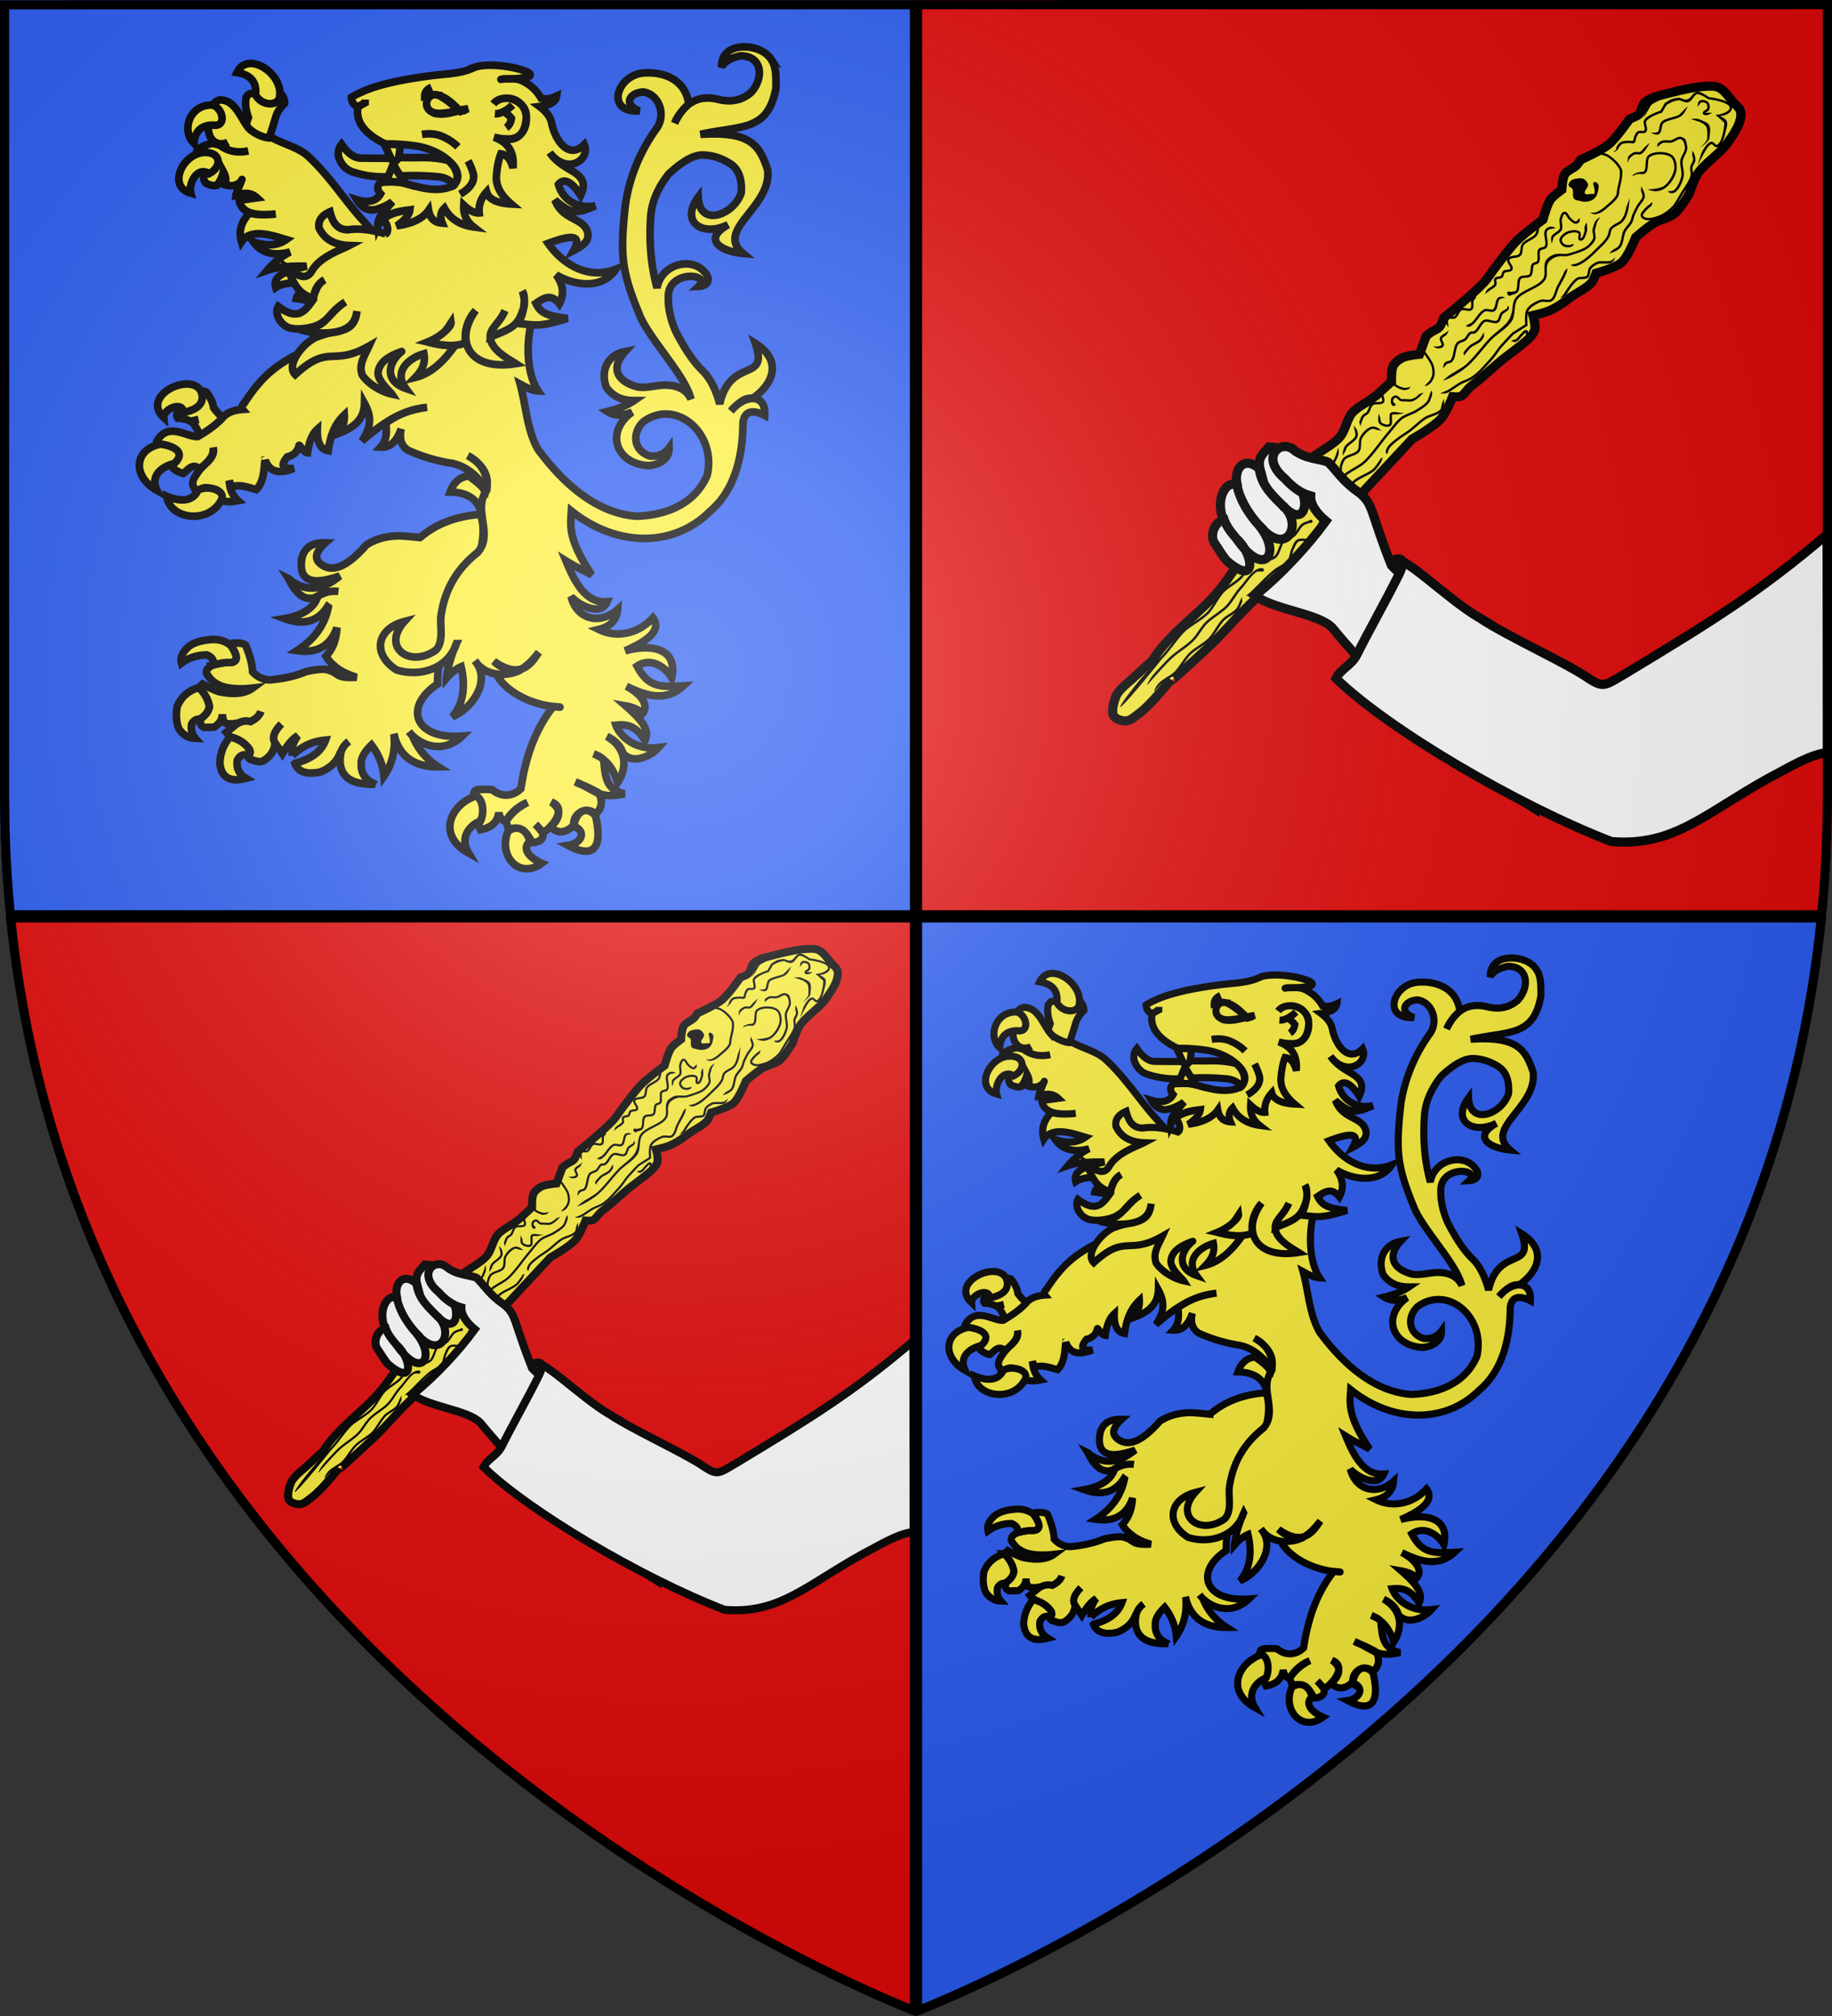
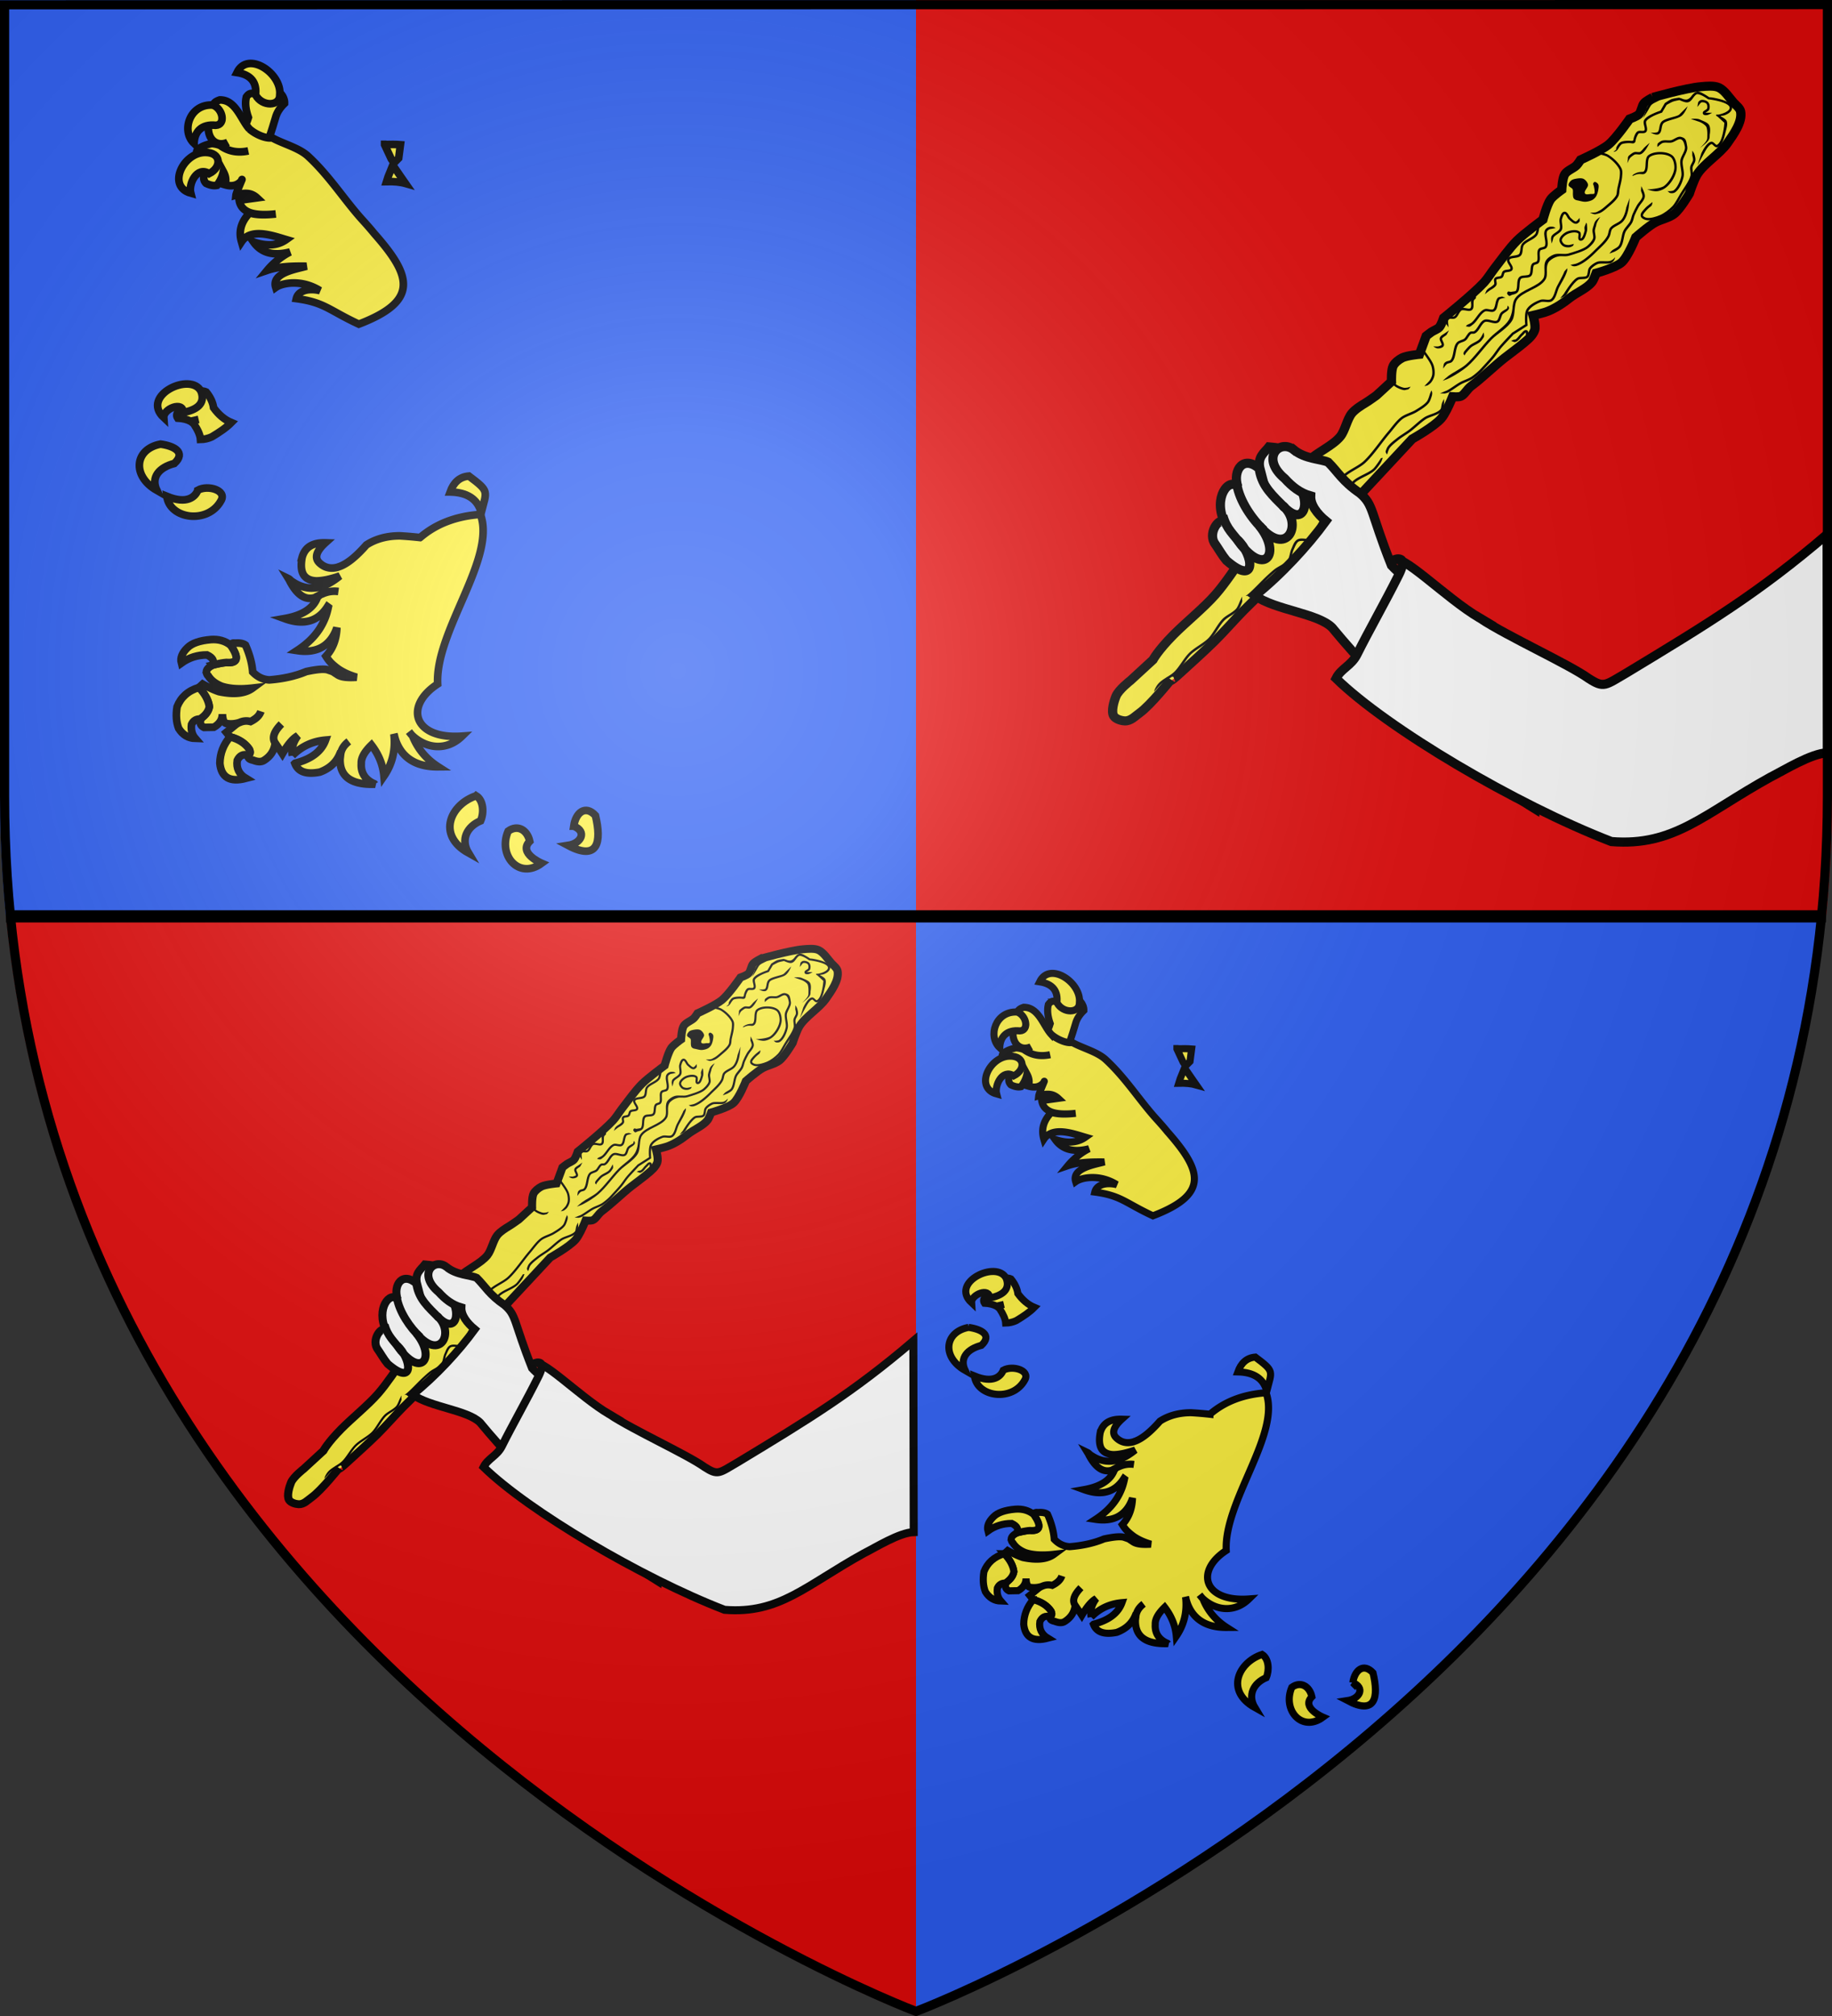
<svg xmlns="http://www.w3.org/2000/svg" xmlns:xlink="http://www.w3.org/1999/xlink" width="600" height="660" version="1.0">
  <rect width="100%" height="100%" fill="#333333" stroke="none" />
  <defs>
    <radialGradient xlink:href="#a" id="d" cx="221.445" cy="226.331" r="300" fx="221.445" fy="226.331" gradientTransform="matrix(1.353 0 0 1.349 -77.63 -85.747)" gradientUnits="userSpaceOnUse" />
    <linearGradient id="a">
      <stop offset="0" style="stop-color:white;stop-opacity:.314" />
      <stop offset=".19" style="stop-color:white;stop-opacity:.251" />
      <stop offset=".6" style="stop-color:#6b6b6b;stop-opacity:.125" />
      <stop offset="1" style="stop-color:black;stop-opacity:.125" />
    </linearGradient>
  </defs>
  <g style="display:inline">
    <path d="M0 0v260.43c0 13.58.672 26.762 1.947 39.57H300V0zM300 300v358.5S570.474 556.543 596 300z" style="fill:#2b5df2;fill-opacity:1;fill-rule:evenodd;stroke:none;display:inline" />
    <path d="M300 300v360S27.698 557.617 2 300zM600 0v260.43c0 13.58-.672 26.762-1.947 39.57H300V0z" style="fill:#e20909;fill-opacity:1;fill-rule:evenodd;stroke:none;display:inline" />
  </g>
  <g style="display:inline">
    <g id="b" style="fill:#fcef3c;stroke-width:6.679;stroke-miterlimit:4;stroke-dasharray:none;display:inline">
      <g style="fill:#fcef3c;stroke-width:6.679;stroke-miterlimit:4;stroke-dasharray:none">
        <path d="M185.573 110.571c-4.62-1.803-6.693-1.306-9.136 2.117-1.226 5.046-.675 11.058 1.812 18.028-2.237 7.592-5.876 11.708-11.109 12.182l-.16.009c4.072 10.616.205 44.02 22.998 19.498 5.198-8.284 8.826-20.977 11.986-31.43q1.734-6.763 7.957-12.714c.124-3.029-1.219-6.152-3.457-8.87-9.289 2.04-8.27 10.728-20.89 1.18zM134.448 371.92c.585 2.971-.03 5.801-1.672 8.65-4.028 3.226-9.106 5.478-15.063 6.753-2.346 2.035-2.802 4.366-1.382 6.491 4.625.243 8.24 1.168 11.36 2.766l6.975-1.626-6.976 1.626c.871.646 1.918 1.455 2.793 2.266 3.553 5.402 5.543 9.84 5.807 13.647 3.42-.066 6.824-.795 10.037-2.348 6.577-3.94 12.47-7.867 16.978-12.429-6.05-2.536-11.118-6.914-15.542-12.961q-.939-6.945-6.495-13.798c-2.768-1.27-4.983-.897-6.82.962zM354.922 458.457c15.053.332 24.12 6.298 27.198 18.064 4.92-19.2 7.509-18.259-10.775-31.986-8.573.708-13.564 6.082-16.423 13.922z" style="fill:#fcef3c;fill-opacity:1;stroke:#000;stroke-width:6.679;stroke-miterlimit:4;stroke-opacity:1;stroke-dasharray:none" transform="matrix(.374 0 0 .374 14.688 -10.402)" />
        <g style="fill:#fcef3c;stroke-width:6.679;stroke-miterlimit:4;stroke-dasharray:none">
          <path d="M225.28 515.748c-1.197 6.461-.855 11.6 1.197 15.08.684 1.16 1.54 1.989 2.566 2.817 2.224 1.658 4.96 2.486 8.553 2.652 5.302 0 12.144-1.326 20.697-4.309-6.158 4.972-11.974 8.286-17.79 9.776-1.026.167-1.881.499-2.736.499-5.303.828-10.263 0-15.053-1.989-2.395-.996-4.79-2.486-7.013-3.977-.684-.661-1.368-1.49-2.395-1.989.513.829 1.027 1.658 1.369 2.486 7.013 13.258 15.052 17.568 24.289 13.092v-.331c1.026-.498 1.882-.995 2.737-1.326.342-.166.684-.332 1.197-.497 4.619-2.155 9.58-2.818 14.198-2.155-4.619-.663-9.58 0-14.198 2.155-.513.165-.855.331-1.197.497-.855.331-1.71.828-2.737 1.326v.33c-3.25 10.11-13 16.573-29.079 19.39 16.763 6.132 29.25 2.652 37.632-10.44l.684.497c-.855 4.143-2.053 8.119-3.763 11.766-4.619 10.44-12.658 19.058-23.605 26.184 8.552 1.327 15.907.331 21.552-2.816 5.987-3.314 10.605-9.114 13.342-17.235-.342 10.275-3.592 18.56-9.579 25.024 1.369 2.156 2.908 4.31 4.79 6.132 1.881 1.824 3.934 3.481 5.987 4.971 4.618 3.149 9.92 5.469 16.078 7.292-7.697.497-13.342 0-16.592-2.155-.855-.498-1.368-.996-1.881-1.327h-.171c-1.027-.661-1.71-1.158-1.882-1.326-2.566-.994-4.276-1.49-5.132-1.823-.855-.167-1.71-.331-2.907-.331-3.421-.166-8.553.497-15.566 1.989-9.066 3.811-19.671 6.297-32.329 7.29-2.908-.166-5.474-.829-7.868-1.987q-3.593-1.74-6.671-4.972c-.513-7.128-2.566-15.082-6.33-23.532-2.052-1.492-5.13-1.989-9.236-1.657-1.882-.332-2.908.165-3.421 1.823v.497c7.184 10.606 5.987 15.413-4.105 14.585-2.395.165-6.33.828-11.632 2.154-5.474 2.651-7.013 5.633-4.79 8.947l.514.499c.342.33.513.829.855 1.326l.342.331c2.395 3.147 5.987 5.633 10.434 7.458 6.842 2.318 15.908 2.982 27.369 1.657-6.5 4.804-16.25 5.966-29.592 3.147-3.934-1.326-8.724-3.48-14.198-6.629l-3.25 2.983c5.474 5.8 8.382 11.435 9.066 16.903-.684 3.812-3.079 7.126-7.184 10.11 0 .33 0 .498-.171.662-1.368 3.314-.342 5.8 2.737 7.292l8.552-.168c4.96-2.815 7.356-6.628 7.527-11.433.17 4.805 1.368 7.458 3.25 8.119 4.276.829 8.21.331 11.802-.829 3.25-1.49 6.5-1.657 9.58-.828 4.96-2.486 7.867-5.302 9.065-8.947-1.198 3.645-4.105 6.461-9.066 8.947-3.079-.829-6.329-.661-9.579.828-1.026.332-2.052.996-3.079 1.658l-8.552 6.96 3.25 3.977h.17c7.527 1.989 13.172 5.633 16.764 10.938 1.026 2.32.855 3.977-.855 4.971l-.172.167c-.513 2.319.856 3.645 4.277 4.31 3.763 1.49 7.013 1.822 9.579.165 5.815-3.644 9.065-8.783 9.75-15.245-2.908-4.31-1.198-9.777 5.473-16.572-6.67 6.795-8.381 12.262-5.473 16.572 1.197 1.823 3.42 4.972 6.329 9.445 4.789-8.119 9.236-13.424 13.513-15.744-4.277 5.8-5.816 11.6-4.79 17.4v.168-.167c8.04-8.119 17.619-12.595 29.079-13.588-3.592 9.944-12.487 16.572-26.513 20.217-.171 0-.171 0-.342.167 2.908 7.457 10.092 9.943 21.895 7.623 8.552-3.147 14.197-8.452 17.276-15.576l.855.166c.513-4.475 3.079-8.286 7.184-11.435-4.105 3.149-6.67 6.96-7.184 11.435-.171.663-.342 1.16-.342 1.823-1.368 16.739 8.553 24.692 29.592 24.196h1.026c-.342-.167-.513-.167-.513-.167-.171-.33-.342-.33-.513-.33-7.697-3.482-11.632-9.446-11.118-17.568v-.331c-.172-4.64 2.736-9.943 8.894-15.91 6.5 8.452 10.092 17.567 10.948 27.179 7.526-10.94 10.263-23.201 8.723-36.79.171.497.171.829.342 1.16 0 .33 0 .497.171.829.514 1.987 1.198 4.143 2.053 6.13 5.987 13.756 18.132 20.715 36.263 20.549-10.605-6.795-18.131-15.91-22.579-27.178-1.026-.994-2.052-2.319-3.079-3.644 1.027 1.325 2.053 2.651 3.08 3.644 12.568 11.653 30.263 13.277 43.446.333-42.234 3.167-51.417-26.007-21.398-45.623-2.337-46.309 51.516-109.752 37.479-148.43-21.381 1.49-39 8.286-52.855 20.218a322 322 0 0 0-17.79-1.491c-11.118 0-21.039 2.651-29.25 7.954-8.894 10.11-16.591 16.407-23.433 18.892-.685.166-1.198.497-1.882.662-5.987 1.657-11.29.331-15.566-3.645-4.79-4.31-3.25-10.274 4.96-17.732-11.29-.34-17.961 3.97-20.356 12.753zM179.118 140.7c-7.41-8.056-11.82-25.622-25.934-25.403-4.06 1.366-5.742 3.02-5.54 5.417-.147.077-.147.077-.052.22 6.639 4.934 12.487 15.777-.3 14.79-2.94-.173-3.74 1.754-4.109 4.28-.052 9.708 7.15 16.592 16.825 12.516-1.578 1.13-2.808 2.423-4.46 3.728-.17.017-.17.017-.15.181 6.704 4.19 14.237 5.298 22.79 3.475-8.553 1.823-16.086.714-22.79-3.475-.02-.165-.02-.165.15-.18-2.24-1.452-5.462-2.476-9.453-2.758-4.702.952-8.473 2.482-11.164 4.407-1.39 1.301-1.99 2.025-1.91 2.685-.11.51.44.79 1.33 1.038 4.892-.804 8.604.006 11.155 2.594 3.102 5.702 1.343 11.039-5.509 15.532-1.47 3.475-.94 6.424 1.212 8.551 3.472 1.666 6.653 2.36 9.504 1.753 3.11-4.133 4.86-8.136 5.59-12.04 2.221 4.12 2.682 7.91 1.402 11.534 5.893 1.766 10.594.814 14.235-3.204 2.93-6.175-4.259 9.78-4.53 12.27 6.708-1.994 12.883-2.692 18.358 2.402l-15.566 2.164c.812 5.256 3.993 8.784 9.396 10.764 5.382 1.816 13.005 2.25 22.678 1.152-9.673 1.097-17.525.893-22.907-.923-7.642 7.903-9.812 16.24-7.16 25.318 8.27-12.523 27.733-5.293 39.165-1.934-7.602 5.398-17.166 5.985-28.65 2.09 6.854 9.675 17.518 12.482 32.033 8.752-7.013 3.472-14.549 9.407-20.065 16.099 10.759-3.685 22.938-3.762 34.482-3.651-7.765 2.377-31.116 5.539-26.986 18.598 5.696-4.072 22.629-7.304 38.705 2.777-10.304-2.413-19.059.149-20.657 6.988 24.901 3.33 28.484 10.189 54.704 22.349 53.585-20.47 45.84-42.661 13.561-79.255-3.642-4.484-7.624-8.935-11.396-13.072-15.55-17.506-28.126-37.496-46.165-54.262-8.024-7.743-22-11.023-31.957-16.564-5.552 1.034-14.652-3.037-19.865-7.703z" style="fill:#fcef3c;fill-opacity:1;stroke:#000;stroke-width:6.679;stroke-miterlimit:4;stroke-opacity:1;stroke-dasharray:none" transform="matrix(.374 0 0 .374 14.688 -10.402)" />
-           <path d="M635.435 79.032c-9.004-13.575-43.488-16.001-42.9 7.566 2.788-5.682 9.895-8.603 17.106-9.943 19.424.476 19.717 20.202 8.896 31.984-7.697 6.794-17.105 8.949-28.394 6.297-19.015-4.967-30.934 4.33-38.66 20.715 2.566-6.629 7.217-11.906 12.349-16.711-2.562-21.004-21.302-28.721-40.058-27.205-23.44 2.467-32.94 35.176-3.08 33.144-14.28-5.138-9.365-15.82 3.42-16.572 14.335 2.283 19.7 20.36 11.803 31.653-14.71 20.052-24.864 44.954-27.772 69.149-4.605 43.133-2.918 57.13 13.53 96.474 9.874 21.34 39.239 51.354 44.176 71.689-3.349-7.595-10.518-11.396-18.473-12.098-9.738-1.33-18.676 2.89-28.395 1.326-17.754-4.665-24.145-16.438-10.776-30.99-15.667 2.878-21.695 16.949-16.592 31.154 6.02 8.688 14.317 11.768 24.462 11.768-7.079 4.865-15.172 7.558-23.436 9.611q8.722 5.716 21.553.498c-24.189 17.845-13.907 45.722 15.052 46.898h.173c.171-.165.342-.165.683-.165 8.531-1.014 16.96-6.16 16.592-15.412-3.935 5.468-9.75 7.787-16.933 7.126-14.497-4.755-15.757-20.283-5.644-29.997 28.313-20.783 64.237 9.698 55.933 46.733-10.772 25.4-36.083 35.186-61.92 35.96-36.359-2.59-65.927-30.748-86.381-58.664-9.808-17.579-10.272-37.93-15.566-57.006 4.167 2.274 9.86 5.615 15.737 5.965-15.321-23.184-10.148-75.923 13.888-96.898-57.946-40.54-121.897 16.291-227.702 66.407-17.548 9.703-29.078 19.028-43.618 41.43-2.052 1.823-2.395 3.811-1.197 5.301-7.184.499-12.83 2.32-16.763 6.299-6.168 7.12-14.204 12.495-22.58 17.4-9.048.961-26.174-13.521-35.92 4.308.342 1.325 1.368 2.154 3.592 2.651 8.902.672 13.376 7.427 6.5 13.094 1.54 6.463 5.987 10.44 13.171 12.263 4.71-3.453 7.782-9.451 14.882-3.771 5.561-6.258 12.194-10.064 11.289-18.933 1.729 8.424-5.668 13.116-11.29 18.408-2.44 4.574-8.095 9.544-6.328 15.232l3.42 6.628c5.261-9.699 17.24-3.814 19.158 4.64 3.593 2.654 9.237 3.15 16.764 1.658-5.105-4.563-7.472-10.718-7.698-17.4l2.395 5.8c5.132-3.48 15.4.225 21.216 1.883 7.184-7.126 6.665-18.953 7.692-25.746.17 0 .17 0 .17-.167 3.593 10.275 11.803 12.76 25.145 7.292-10.092.994-12.144-2.486-5.644-10.11 5.033-1.055 9.052-4.492 10.092-9.777.248-1.747 3.65 6.013 7.526 6.298 1.197-9.612 4.105-16.572 8.553-20.55-.342 11.435 2.737 17.568 9.579 18.728 1.55-11.952 5.129-22.912 14.026-31.32.342 5.302-1.198 10.771-4.79 16.074 13.202-4.988 22.143-12.157 22.47-26.14 7.013 12.76 5.24 21.83-2.285 32.935 17.156-14.861 34.286-27.413 57.13-29.498-14.45 1.825-25.545 6.124-36.262 13.78 1.54 9.614 0 16.215-4.447 21.02 10.2.623 14.87-7.442 17.96-15.907-1.882 8.783.171 14.915 6.158 18.727 12.487 5.632 25.487 9.446 38.829 11.433 13.002 3.012 22.385 11.66 29.592 22.54 3.581-13.012-5.507-23.41-16.25-29.333 11.717 5.886 18.607 17.2 16.607 30.405-12.745 17.195 6.469 38.023-8.058 54.443-17.167 13.462-27.848 30.952-31.474 52.366-2.457 10.288 2.914 24.605-4.96 32.978-22.784 16.116-48.043-2.32-27.54-25.027-24.928 6.542-28.202 29.017-6.842 42.426 20.803 6.462 45.137-1.264 52.342-23.037a114.3 114.3 0 0 0-8.895 30.327v.167c4.277-4.971 8.724-8.453 13-10.274 3.506 15.2 2.933 31.463-7.697 43.75 17.11-6.882 34.6-31.402 19.84-48.888 8.788 13.213 26.119 14.492 39.964 8.023-9.09.437-17.019-1.24-23.418-7.684 25.15 18.029 34.147-.843 39.466-7.93-15.902 21.103-27.264 19.27-37.274 19.286 7.356 14.086 27.617 25.59 49.168 28.242 8.276.836 9 .7.715 0-16.606 20.826-24.596 45.958-28.423 71.924-7.3 7.2-17.373 7.496-24.976.993q-5.9-.745-13.342 0-3.848 1.491-2.566 4.971c2.908.829 4.96 2.983 6.158 6.298.855 3.481.515 6.628-.682 9.777-.173.332-.173.497-.342.829-1.71 4.804-1.54 9.28.342 13.09 9.75-1.823 15.052-6.795 16.077-15.08.855 4.805 3.08 7.291 6.329 7.788 4.405-7.224 11.003-12.67 18.815-16.572-7.937 3.177-14.846 9.203-19.017 16.572l2.598 6.795c9.093-2.957 17.159 3.35 20.013 11.766 5.687.088 11.511-2.609 9.577-9.28l-6.157-6.63c2.28 1.985 4.38 4.954 6.157 7.345 10.323-6.387 21.326-17.612 7.698-26.9 10.815 4.065 5.804 14.405-.422 20.96 5.227 8.106 14.616 5.38 20.091-.909-1.133-10.191 11.662-16.912 18.816-9.61h.171c6.261-4.737 6.529-13.714 2.021-18.89-14.808-7.84-12.78-5.735-19.641-9.282 18.938 7.697 20.213 15.443 43.105 10.44-16.685-3.431-16.896-15.394-18.303-29.662-1.368-1.657-4.276-3.482-8.894-5.303 4.618 1.823 7.526 3.646 8.894 5.303 6.428 4.802 9.671 12.387 12.316 19.72 9.9-15.196 5.84-31.7-9.579-40.27 6.382 2.897 12.015 7.753 14.042 14.612 8.235 10.044 23.967 3.303 31.114-4.832-22.499 2.671-34.574-12.12-37.147-19.59 9.897-.909 16.98.252 25.455 13.249 3.763-8.119-.793-16.197-16.872-30.116 6.502 1.16 11.46 3.315 14.54 6.795 7.75-9.545-6.28-20.177-14.027-24.03 17.964 8.818 34.803 13.7 49.76-.26-20.714 1.206-30.707.883-40.35-17.306 11.292-7.686 23.98-.398 30.274 10.109 5.48-24.769-16.365-30.243-40.708-23.532 9.309-4.294 34.536-15.115 24.29-28.834-12.215 13.33-31.022 18.192-47.382 10.108 10.263-2.486 15.737-8.452 16.422-17.401-15.029 13.486-35.434 9.149-40.757-11.372 6.032 6.936 25.73 17.912 31.519 4.58-20.03 1.604-29.499-20.506-35.921-35.796 10.44 6.462 10.17 5.455 22.58 12.263-21.146-31.582-18.627-42.664-17.866-55.96 40.104 32.017 89.606 31.819 121.063.598 20.011-16.738 29.032-44.237 29.201-77.714 1.365-11.98 10.523-10.944 18.989-6.463 1.35-19.959-17.72-18.313-29.623-3.951 13.87-14.833 16.02-9.379 20.572-12.115 17.245-12.454 24.064-32.59.947-47.014 11.968 35-21.76 11.03-31.238 52.97-3.421-12.761-8.382-22.54-14.882-29.002-8.04-7.624-15.908-19.389-23.776-34.8-4.447-10.441-6.5-19.887-6.327-28.67-1.594-25.48 38.582-21.975 26.511-10.44 8.857-.449 10.521-6.461 5.472-12.264-11.52-13.99-38.114-7.53-41.908 13.59-5.302-19.556-7.182-40.602-5.472-63.305 1.027-12.098 6.158-24.361 15.735-36.459 12.147-11.269 22.066-16.903 30.45-16.572 8.21.332 15.907 2.818 23.432 7.623 7.357 4.806 10.436 13.424 9.58 25.521-6.602 19.73-36.628 30.392-37.633 3.812-16.367 22.216 4.253 34.907 26.171 24.03-22.975 13.107-6.16 23.456 13 25.188-25.12-20.992 25.833-40.586 21.554-73.413-7.284-21.772-15.26-33.635-58.841-30.824 36.296-7.974 59.202-2.214 66.197-40.767-.101-8.297.64-18.979-4.826-25.628z" style="fill:#fcef3c;fill-opacity:1;stroke:#000;stroke-width:6.679;stroke-miterlimit:4;stroke-opacity:1;stroke-dasharray:none" transform="matrix(.374 0 0 .374 14.688 -10.402)" />
-           <path d="M376.6 86.599c-12.256 6.183-26.431 5.746-39.342 7.623h-.17c-26.685 3.48-46.698 8.12-59.869 14.252-3.42 1.491-6.329 2.982-8.723 4.64.342 4.474 2.223 7.126 5.815 7.954v.166l6.158-3.48v-2.817 2.817l-6.158 3.48c-3.329 15.982 11.015 26.448 23.948 32.647 9.751-.094 19.465.49 29.078 2.154h.172c11.816 2.517 23.615 7.992 31.131 17.732 3.957 6.051 3.989 11.076-.513 16.406-13.685 6.52-27.829 2.328-41.566-1.492-7.43-2.154-15.147-1.765-22.75-1.16-3.079 3.315-2.907 6.63.172 9.944-3.593 6.463-10.606 8.286-20.869 5.137 3.763 6.297 8.382 9.28 14.198 8.949 5.131-.663 11.759-3.448 16.89-7.093-4.877 6.416-13.377 12.748-12.528 21.484 4.56-10.53 17.926-12.962 27.966-14.391-.513 4.474-4.447 9.114-11.46 13.92 13.684-1.823 22.92-6.463 27.881-13.589 1.198 7.126 5.132 10.772 11.974 11.269-2.224-5.303-1.54-9.778 1.881-13.092 4.961 9.115 13.342 14.75 25.485 16.406-6.157-4.806-9.065-11.103-8.552-19.057 5.304 4.971 9.75 7.125 13.513 6.794-.684-6.794 1.54-12.926 6.5-18.395 1.71 6.298 8.895 9.943 21.554 10.606-9.408-7.954-13.513-16.075-13.001-24.36.684-8.452 2.052-14.915 3.934-19.555 5.131.662 8.552 4.64 10.605 12.429 1.368-13.59-4.104-22.538-16.592-27.013 3.594.829 7.184 1.492 10.605 1.492 12.129.936 16.724-6.792 17.618-18.23.64-9.125-5.467-14.447-13.684-17.068-5.574-.898-11.336.178-15.052 4.64 3.48-4.731 9.618-5.337 15.052-4.64 21.503 4.23 16.013 39.106-3.934 35.298-3.42 0-7.013-.663-10.605-1.492 12.488 4.475 17.96 13.424 16.592 27.013-2.053-7.79-5.474-11.767-10.605-12.43-1.882 4.64-3.249 11.104-3.935 19.556-.513 8.285 3.594 16.406 13.002 24.36-12.658-.663-19.844-4.308-21.554-10.606-4.959 5.469-7.184 11.6-6.5 18.395-3.763.331-8.21-1.823-13.513-6.794-.513 7.954 2.395 14.251 8.552 19.057-12.144-1.657-20.526-7.291-25.485-16.406-3.42 3.314-4.105 7.789-1.881 13.092-6.842-.497-10.776-4.143-11.974-11.269-4.96 7.126-14.197 11.766-27.881 13.589 7.013-4.806 10.947-9.446 11.46-13.92-11.631 1.16-20.055 3.924-24.503 8.73 4.936 1.088 6.766 11.104 3.122 12.316a58 58 0 0 0-7.184-1.989c-8.724-1.988-17.277-2.974-25.83-1.648-9.838-.167-13.424-7.214-15.565-15.752-7.184 3.148-10.605 7.788-9.579 14.086 4.619 9.943 13.342 14.914 26.513 15.412-6.831 3.607-25.831 9.68-32.842 22.372-4.96 7.954-11.143 4.956-21.381-2.486 4.905 11.214 8.21 22.316 22.432 26.179 2.75-7.866 4.203-12.418 10.068-16.07-6.261 3.488-9.363 10.222-9.627 17.071-6.81 9.249-12.903 19.947-30.901 6.345-3.925 6.8 2.941 17.984 12.11 19.196 6.922 1.371 18.627-.621 24.252-3.19 7.585-4.46 9.605-11.753 22.395-19.978-15.97 10.264-14.772 22.334-40.73 23.65 13.09 4.82 30.08 4.473 39.043.606 8.524-3.677 10.877-9.426 11.852-16.25-1.05 9.844-5.022 13.887-11.155 16.223-9.585 3.65-9.556 1.116-23.555 6.238-11.073 4.05-28.186 24.29-19.294 33.073 29.979-27.588 32.223-6.481 64.61-24.986-4.077 8.907-9.286 16.093-5.919 25.448 5.474 8.119 16.866 14.656 25.932 16.645-1.438-2.236-13.174-11.947-12.015-19.49 1.378-8.96 9.62-13.821 20.567-17.797 1.465-.503 1.463-.509 0 0-12.955 10.731-14.477 26.094 3.592 32.315-10.776-14.474 1.897-26.289 15.886-30.328 1.6 8.426-1.776 14.799-7.504 20.718 14.664-3.658 25.77-15.337 34.359-27.474-16.615-1.649-8.562-.358-23.532-3.62 14.387-5.918 16.573-10.871 20.412-16.682.326 2.383-5.89 10.174-20.135 16.843 18.254 4.939 26.746 2.793 33.025.685-1.598-10.506 1.774-20.524 8.724-28.418-18.898 25.918-6.486 53.274 35.108 46.6-7.101-4.517-20.591-11.62-22.213-21.887-1.44-9.11 7.461-11.98 12.763-24.549-5.578 12.158-10.427 11.566-12.465 22.916 19.958-7.835 24.088-9.81 29.228-26.728.58-4.465 0-8.885-1.54-13.091 4.388 5.844-.442 27.725-5.383 28.091 17.958 1.374 18.876 3.686 44.874-4.376-18.376-2.238-23.6-4.7-27.638-13.167 7.161-4.889 13.406-8.701 20.48.39 4.447-8.285 3.592-16.737-2.737-25.354 16.44 9.697 40.423 12.88 52.342-4.972-23.427 9.34-46.011-3.398-59.357-22.538 15.793-5.934 31.293-9.93 22.318 6.263 10.605-5.469 12.617-9.041 12.617-14.178-2.21-15.251-21.953-11.082-28.95-30.035 14.088 12.638 19.407 12.06 35.45 5.007-14.4 2.9-28.276-4.022-32.433-18.636 4.617-5.966 11.715-2.818 19.412 9.611 4.96-10.606 2.032-16.034-8.572-22.165-7.08-4.017-13.848-8.624-18.475-15.412 6.57 9.39 18.867 14.406 27.883 5.8 3.421-4.143 4.276-8.286 2.393-12.76-13.58 13.508-25.477-3.545-28.566-18.727-1.026-5.303-4.616-10.109-10.603-14.583 9.235-1.16 14.197-4.143 14.88-9.115-4.448 2.155-8.893 2.983-13.512 1.989-3.763-6.96-9.75-12.429-18.133-16.075-4.617-1.491-9.387-1.053-14.88-.994-2.885.562-2.865.65 0 0 55.98.502-2.96-17.484-24.973-10.271zm24.632 39.11c-2.739 1.325-5.304 1.822-7.184 1.657 1.881.165 4.447-.332 7.184-1.658.342-.165.513-.331.682-.331 2.566-1.326 5.132-3.149 7.698-5.635-2.566 2.486-5.132 4.31-7.698 5.635 2.566 1.657 4.619 3.48 6.671 6.132-.684 3.811-2.052 6.297-4.618 8.12 2.566-1.823 3.934-4.309 4.618-8.12-2.052-2.652-4.105-4.475-6.67-6.132-.17 0-.341.166-.683.331zM340.23 110.74c9.96-.013 17.107 8.202 23.884 14.637l6.67-2.486-5.034.9c-8.047 2.314-16.084 5.055-24.386 3.243-7.301-3.381-8.18-10.63-1.71-15.909-2.37-.09-4.721.244-7.014.829 0-3.315 1.882-5.966 5.987-7.79-4.105 1.824-5.987 4.475-5.987 7.79 2.285-.676 5.226-1.214 7.59-1.214zm35.173 69.987c-1.026-3.977-2.566-7.954-4.79-12.097 2.224 4.143 3.764 8.12 4.79 12.097.855 6.298-3.079 12.098-11.8 17.07 8.721-4.972 12.655-10.772 11.8-17.07zm-13.684-24.36c-4.447-4.475-9.75-7.624-15.737-9.944-5.131-1.657-10.263-1.796-15.737-.967 5.474-.829 10.606-.69 15.737.967 5.987 2.32 11.29 5.469 15.737 9.943z" style="fill:#fcef3c;fill-opacity:1;stroke:#000;stroke-width:6.679;stroke-miterlimit:4;stroke-opacity:1;stroke-dasharray:none" transform="matrix(.374 0 0 .374 14.688 -10.402)" />
        </g>
-         <path d="M348.172 126.927c.513-.166 1.027-.166 1.71-.166l12.696-1.657c-4.448-4.64-8.932-8.783-15.09-12.429-14.012-9.047-21.273 16.51.684 14.252zM305.543 172.334l5.682 9.446c10.605-.497 21.21-.332 32.158.663 6.5.497 11.46 2.817 14.71 6.96 4.106-4.143 3.934-9.446-.17-15.91-1.37-1.822-2.909-3.645-4.79-5.302-7.184-1.657-14.369-2.486-21.382-2.486-6.842.166-14.026.166-21.894 0l-4.106 4.143-2.394-3.48c-9.75 0-18.987 0-27.71-.166-5.474-.497-10.777-4.64-15.909-12.097-2.394 2.817-3.25 6.629-2.566 10.937 2.395 7.292 7.014 11.932 13.856 13.755 9.065 2.817 18.473 4.143 28.565 3.812.343-.166.685-.166 1.027-.166z" style="fill:#fcef3c;fill-opacity:1;stroke:#000;stroke-width:6.679;stroke-miterlimit:4;stroke-opacity:1;stroke-dasharray:none" transform="matrix(.374 0 0 .374 14.688 -10.402)" />
        <g style="fill:#fcef3c;stroke-width:6.679;stroke-miterlimit:4;stroke-dasharray:none">
          <path d="m323.857 146.256 1.54-11.766c-4.106-.331-8.725-.331-13.514-.166l-.171-.165h-.171v.331l5.815 12.429 2.395 3.48zM325.225 161.78l-6.5-9.446-4.105 10.109-1.369 4.308c6.33-.165 11.974.332 16.592 1.658z" style="fill:#fcef3c;fill-opacity:1;stroke:#000;stroke-width:6.679;stroke-miterlimit:4;stroke-opacity:1;stroke-dasharray:none" transform="matrix(.374 0 0 .374 9.448 -2.916)" />
        </g>
        <g style="fill:#fcef3c;stroke-width:6.679;stroke-miterlimit:4;stroke-dasharray:none">
          <path d="M205.714 110.8c1.948-18.697-27.914-39.029-37.455-19.51 12.822 1.992 17.459 9.251 16.232 19.552 5.674 10.608 21.594 10.22 21.223-.043zM147.068 119.752c-20.366-1.1-27.955 22.764-16.39 33.611.347-10.18 6.441-17.158 18.951-15.863 9.007-.376 6.316-14.684-2.561-17.748zM140.422 161.262c-19.246-.09-33.877 29.704-12.658 35.63-2.15-8.07 5.405-23.96 16.079-17.07 11.415-5.753 10.593-18.653-3.421-18.56zM136.824 370.506c-8.637-17.59-53.4 3.538-32.67 22.869-.555-7.812 17.292-14.726 16.933-4.475 11.406-2.109 19.811-7.485 15.737-18.394zM377.719 724.402c-22.171 7.345-35.136 34.239-6.716 50.082-7.13-11.782-1.346-23.14 10.605-28.172 3.068-7.022 2.592-17.865-3.889-21.91zM405.71 755.367c-9.187 21.185 9.431 42.77 29.342 28.1 0 0-20.864-8.857-10.432-19.224-2.204-10.143-10.763-14.861-18.91-8.876zM463.167 750.968c11.877 4.825 6.446 15.165-4.96 16.905 26.122 13.876 29.549-2.939 23.947-26.184-8.825-9.53-17.28-2.61-18.987 9.279zM147.28 609.876c5.303-1.325 9.237-1.988 11.632-2.154 10.092.829 11.29-3.977 4.105-14.585l-.342-.33c-.171 0-.171-.331-.171-.331-4.619-3.646-10.434-5.303-17.105-4.806-9.921.829-16.763 3.314-20.527 7.126-4.618 4.474-6.5 8.949-5.302 13.425 6.67-4.806 14.197-7.126 22.408-7.126 5.302 2.486 6.842 5.633 4.447 9.114l2.566-.996c-.684.166-1.198.498-1.71.663zM134.965 629.597c-9.58 2.817-15.908 8.617-19.158 16.903-1.198 7.292-.685 13.59 1.368 18.892 3.592 5.8 8.553 8.618 14.54 8.784-2.737-3.15-3.935-7.126-3.25-12.264 1.539-3.314 4.276-4.971 8.21-4.64.171-.165.171-.331.171-.661 4.105-2.985 6.5-6.3 7.184-10.11-.684-5.47-3.592-11.104-9.065-16.904zM162.333 672.85h-.171c-5.816 6.794-8.724 14.417-8.895 23.033 1.197 12.43 8.724 16.903 22.75 13.258-5.987-3.645-8.553-8.948-7.526-15.744 2.052-4.143 5.131-5.8 9.408-4.472h.17c0-.168 0-.168.172-.168 1.71-.994 1.881-2.651.855-4.971-3.592-5.302-9.237-8.948-16.763-10.936zM134.007 456.89c8.741-4.858 25.44.074 20.33 9.043-11.342 21.092-45.142 16.402-47.5-3.653 17.761 7.295 24.904.372 27.17-5.39zM101.329 416.576c-22.694 4.263-25.51 27.766-3.209 40.522-5.575-11.75 2.203-20.223 15.283-23.602 10.6-9.83-.39-15.35-12.074-16.92z" style="fill:#fcef3c;fill-opacity:1;stroke:#000;stroke-width:6.679;stroke-miterlimit:4;stroke-opacity:1;stroke-dasharray:none" transform="matrix(.374 0 0 .374 14.688 -10.402)" />
        </g>
      </g>
    </g>
    <use xlink:href="#b" width="600" height="660" transform="matrix(.93 0 0 .93 268.308 299.344)" />
    <g id="c">
      <path d="M-317.901 132.26s-4.304 10.86-7.028 15.06c-.97 1.496-2.293 3.682-3.905 4.518-1.868.968-4.91.64-7.028.752-1.17.063-2.867.525-3.905 0-3.281-1.657-4.778-6.747-5.883-10.156-1.397-4.312-.679-10.554-2.29-14.691-.824-2.115-3.54-6.024-3.54-6.024s-2.324-5.638-2.36-8.282c-.03-2.143 1.222-4.661 1.578-6.777.413-2.452 0-8.282 0-8.282s-3.676-6.107-3.904-9.036c-.217-2.786 2.343-9.035 2.343-9.035s-1.322-2.029-1.562-3.012c-.68-2.778.36-6.194.293-9.582-.065-3.317.275-6.606 1.234-9.242.496-1.365 1.596-3.765 1.596-3.765s-3.433-1.365-4.303-2.627c-1.128-1.635-1.17-3.83-1.258-5.339-.153-2.629-.048-4.311-.098-8.47-.05-4.155-.791-10.022-.753-14.733.015-1.911-.987-3.633-.616-4.972.218-.787 1.562-2.26 1.562-2.26s-1.263-2.102-2.3-4.28c-.554-1.165-1.044-2.35-1.24-3.249-.78-3.564.416-12.047.416-12.047l-3.904-22.589c-.469-2.71-1.147-6.317-1.562-9.035-1.343-8.787-2.791-20.549-3.905-29.365-.741-5.869-1.513-13.72-2.343-19.577-.61-4.305-1.777-9.996-2.342-14.306-.62-4.728-1.123-11.066-1.562-15.812-.502-5.419.118-3.93.118-3.93s-2.704-10.71-2.566-15.169c.062-2.013-.396-4.115.93-5.673.773-.91 2.359-2.024 3.57-1.878 1.846.223 4.018 3.24 4.926 4.805 1.212 2.09 1.241 7.088 1.241 7.088l.974 10.329s1.476 3.136 2.54 10.583c.842 5.896 1.071 13.88 2.272 19.717 1.025 4.985 3.28 11.43 4.869 16.275 1.893 5.776 6.816 19.091 6.816 19.091l.325 9.39s3.107 2.345 4.105 4.013c.65 1.085.827 2.824.974 4.069.474 4.011-.962 9.528 0 13.458.6 2.452 3.295 5.427 3.895 7.88.425 1.736.195 4.172 0 5.946-.147 1.337-.21 4.381-.21 4.381l.65 6.886s3.204 2.308 3.895 3.756c.53 1.112.553 2.864.324 4.068-.33 1.735-2.597 5.32-2.597 5.32l3.57 5.634s.035 1.535 0 2.191c-.048.943-.5 2.202-.324 3.13.197 1.032 1.623 3.13 1.623 3.13s.341 12.772 1.299 18.152c.307 1.73 1.17 3.935 1.623 5.634.947 3.55 2.427 8.257 2.921 11.893.455 3.353.325 11.267.325 11.267s3.22 4.168 3.895 6.26c.463 1.437.325 5.007.325 5.007s3 2.567 3.57 4.069c.536 1.41-.216 3.52 0 5.007.098.677.65 2.191.65 2.191s-1.755 7.417-1.624 10.641c.138 3.369 2.597 10.954 2.597 10.954s-.803 2.404-.65 3.443c.186 1.247 1.69 2.521 1.948 3.756.214 1.017-.23 3.452-.23 3.452z" style="fill:#fcef3c;stroke:#000;stroke-width:3.106;stroke-linecap:butt;stroke-linejoin:miter;stroke-miterlimit:4;stroke-opacity:1;stroke-dasharray:none;display:inline" transform="matrix(-.599 -.754 .771 -.586 248.89 -130.292)" />
      <path d="M-324.006 94.648c-.368.732-.942 1.799-1.697 2.16-.657.315-1.799.336-2.444 0-.88-.457-.836-2.62-1.833-2.683-.62-.04-.999 1.017-1.358 1.505-.19.258-.577.602-.543.917.025.235.354.438.543.589.402.319 1.033.618 1.493.85.259.131.704.171.883.393.14.174.25.53.136.72-.217.36-.932.524-1.358.459-.531-.082-1.06-.668-1.426-1.048-.531-.55-1.158-1.388-1.425-2.094-.176-.465-.27-1.147-.204-1.637.1-.734.517-1.68.95-2.29.488-.689 1.472-1.332 2.105-1.9.264-.236.53-.382.883-.457.585-.125 1.073.254 1.561.589.415.285.892.784 1.358.982.562.238 1.506-.495 2.036-.197.48.27.703 1.102.747 1.637.039.465-.196 1.085-.407 1.505M-335.92 113.87c-.117.185-.17.341-.171.394 0 .307.164.634.46.987.297.352.707.71 1.143 1.085.436.374.889.772 1.244 1.2.356.428.625.916.614 1.48-.023 1.236-.671 2.6-1.585 3.764-.915 1.163-2.083 2.135-3.325 2.466-.826.22-1.749 0-2.592-.362-.843-.364-1.613-.887-2.148-1.414-1.672-1.648-2.828-4.695-2.728-6.987.045-1.048.429-2.584 1.38-3.485l.621-.586 1.358-.992s-.632.87-1.262 1.956c-.63 1.087-1.248 2.433-1.279 3.14-.086 1.991 1.053 4.98 2.49 6.395.444.439 1.167.93 1.91 1.25.741.32 1.503.452 2.028.312.964-.257 2.062-1.106 2.899-2.17.836-1.064 1.396-2.334 1.415-3.304.006-.307-.134-.619-.426-.97-.293-.352-.724-.727-1.16-1.102-.436-.374-.886-.756-1.245-1.183-.358-.427-.632-.917-.63-1.48 0-.307.135-.558.29-.805.07-.112.744-.711 1.07-1.365.396-.789.456-1.647.584-1.682.23-.062.229.865-.079 1.86-.242.786-.825 1.516-.876 1.598m11.377-3.49.032 1.289s.474.129.713.738c.24.608.51 1.296.426 1.907-.11.81-.726 1.7-1.295 2.465-.31.415-.83.787-.85 1.144-.017.302.424.595.628.895.445.656.924 1.41.938 2.137.01.603-.427.997-.733 1.364a3.4 3.4 0 0 0-.359.494c-.076.138-.082.235-.068.296.031.137.135.261.341.41.207.15.5.294.819.444.636.3 1.407.581 1.705 1.3.44 1.062.158 2.602-.154 3.945-.29 1.252-.617 2.165-.665 2.301l1.109 2.68.05.131-.033.132s-.076 1.689-.281 2.379c-.225.753-1.168 2.355-1.168 2.355l-.648.46s-.035.005-.546.313c-.51.31-.831.763-.922.953-.177.373-.235 1.058-.016 1.825.22.768.443 1.741.013 2.49-.428.748-1.358 1.076-2.246 1.44-.889.363-1.705.591-1.705.591s-.398.462-.682.723a27 27 0 0 1-2.063 1.726c-.8.595-1.66 1.145-2.49 1.464s-1.707.425-2.353-.083c-.5-.393-.708-.989-.75-1.578s.071-1.206.222-1.775c.205-.775.947-1.53.546-1.43 0 0-1.702.798-2.427.606-1.293-.341-2.281-2.015-3.149-3.056-.64-.768-1.27-1.612-1.688-2.45-.418-.837-.661-1.682-.409-2.449.099-.3.378-.475.614-.559s.475-.116.699-.148.425-.056.563-.098.166-.092.17-.1c.105-.2.139-.586.068-1.051-.07-.465-.227-1-.409-1.496-.363-.992-2.508-5.648-2.508-5.648l2.423 3.461s.484.872.87 1.924c.192.526.36 1.098.443 1.644.082.545.083 1.077-.154 1.529-.145.277-.409.403-.648.476-.239.074-.479.101-.699.132a3 3 0 0 0-.528.115c-.116.04-.118.046-.12.05-.148.45-.015 1.124.358 1.873.374.75.97 1.562 1.586 2.302 1.174 1.408 2.336 2.425 2.455 2.532l3.035-.477s.643-.3.784-.115c.142.184-.34.69-.34.69s-.476.9-.75 1.94c-.138.52-.22 1.072-.188 1.529s.167.786.443 1.003c.317.25.83.254 1.534-.017.706-.27 1.536-.794 2.302-1.364a26 26 0 0 0 1.995-1.677c.52-.477.836-.805.836-.805l.187-.099s.767-.217 1.603-.559c.835-.342 1.719-.884 1.91-1.216.2-.351.064-1.014-.154-1.776s-.52-1.597-.153-2.367c.27-.57.894-.963 1.449-1.299.474-.287.787-.437.903-.493 0 0 .717-1.388.914-2.022.218-.7.433-2.4.433-2.4l-1.09-2.68-.069-.131.051-.148s.399-1.075.7-2.368.444-2.824.17-3.485c-.115-.276-.65-.583-1.296-.888-.323-.152-.661-.314-.955-.526-.293-.211-.56-.485-.648-.87-.069-.305.027-.592.154-.823a4 4 0 0 1 .443-.624c.316-.379.548-.71.546-.855-.006-.321-.384-1.111-.802-1.726-.417-.616-.703-.713-.835-1.102a.88.88 0 0 1 0-.51c.17-.474.53-.585 1.074-1.315s1.08-1.65 1.142-2.104c.035-.255-.134-.96-.358-1.529-.11-.278-.352-.838-.324-1.337.029-.517.33-.968.33-.968zm-5.971 1.304 1.134 1.12s.585.295.62.967.058 1.444-.119 2.006c-.132.42-.434.7-.682.97-.247.268-.446.528-.477.674-.064.296.057 1.06.221 1.693.164.632.248 2.796.248 2.796s-.875-1.928-1.049-2.599-.354-1.436-.222-2.055c.096-.444.412-.744.665-1.02.254-.274.463-.534.512-.69.1-.318.119-1.085.085-1.726-.034-.64-.936-2.136-.936-2.136m-15.79 4.783s-.275.306-.546.69c-.27.385-.502.894-.511 1.036-.095 1.509 1.14 3.733 2.216 5.03.448.54 1.237 1.008 2.08 1.48.845.472 1.747.94 2.388 1.578.629.628.99 1.527 1.398 2.335.407.807.844 1.498 1.38 1.775.526.271 1.113.546 1.638.658s.95.075 1.312-.198c.272-.204.424-.672.529-1.265.104-.594.159-1.275.443-1.842.24-.48.629-.888.972-1.298s.63-.82.733-1.151c.063-.199.093-.755.068-1.217a9 9 0 0 0-.085-.838l.017-.131s.86.444.887.937c.025.492.036 1.037-.103 1.48-.168.534-.532.99-.886 1.413s-.702.816-.87 1.15c-.177.353-.246.992-.358 1.628-.112.637-.261 1.327-.835 1.76-.596.447-1.112.698-1.775.557-.663-.142-1.516-.671-2.062-.952-.841-.435-1.317-1.287-1.739-2.121-.421-.834-.804-1.665-1.261-2.12-.51-.508-1.347-.97-2.2-1.447s-1.716-.97-2.302-1.677c-1.156-1.395-2.525-3.641-2.404-5.573.034-.53.596-1.391 1.112-1.506zm19.352 7.825s-.34.351-.682.79c-.342.437-.642 1.009-.648 1.183-.014.403.372.863.887 1.43.514.567 1.12 1.24 1.125 2.17.005.893-.416 1.975-.836 3.058-.419 1.082-.975 2.182-.886 2.844l.518 3.878s-1.476-2.294-1.337-3.944c.075-.888.521-1.981.938-3.058s.787-2.14.784-2.761c-.005-.586-.415-1.104-.92-1.66-.506-.558-1.12-1.159-1.091-1.99.02-.614.694-1.183 1.241-1.468zm6.6 2.917c.224.326.494.431.782 1.062.289.63.595 1.312.682 1.791.236 1.291-.238 2.394-.323 3.486-.088 1.121-.563 3.534-.563 3.534l-.857 2.188s.524-4.798.601-5.788c.098-1.25.528-2.266.341-3.288-.046-.252-.35-.997-.63-1.611-.282-.615-1.207-3.205-1.207-3.205s.803 1.293 1.174 1.832m-20.951 6.916s.215 2.558.747 3.498c.277.49.571.639 1.378 1.299s1.847 1.306 2.37 1.364c.573.064 1.874-.26 2.813-.87l2.433-1.584s-1.004 1.769-2.058 2.29-2.28 1.384-3.29 1.272c-.96-.107-2.07-1.056-2.797-1.864-.846-.692-.978-.841-1.193-1.325-.503-1.13-.403-4.08-.403-4.08m8.605 7.987c.157.036.313.13.41.247a.83.83 0 0 1 .17.362c.049.236.02.47 0 .69s-.034.424-.035.592c0 .168.025.282.035.296.13.19.39.433.665.608.274.175.573.267.75.263.19-.005.49-.106.767-.296.276-.19.525-.463.63-.657 0 0 .107-.343.035-.609l-.41-1.5s1.184 1.112 1.211 1.435.079.689-.12 1.052c-.191.351-.502.668-.869.92-.367.253-.778.435-1.227.444-.445.01-.865-.162-1.228-.394a3.1 3.1 0 0 1-.887-.839c-.165-.24-.171-.488-.17-.723 0-.235.033-.472.051-.674.014-.15.005-.238 0-.329-.078.092-.146.24-.256.378l-1.09 1.38s.133-1.32.357-1.741c.112-.211.252-.429.427-.609.174-.18.441-.373.784-.296zM-346.533 73.741c0-.125-.238-.167-.512-.43-.274-.262-.535-.706-.766-1.082-.862-1.401-1.583-3.384-2.251-4.768-.3-.62-.88-1.376-1.381-2.17-.502-.793-.946-1.649-.887-2.548.048-.717.547-1.26 1.006-1.759.46-.5.901-.976 1.023-1.348.485-1.48.779-3.782.222-5.096-.224-.53-1.138-1.416-1.995-2.088s-1.637-1.184-1.637-1.184l-.204-.131.017-.23.443-5.376h.034c-.047-.172-.089-.327-.137-.625-.07-.439-.177-1.047-.29-1.71-.224-1.325-.488-2.875-.699-3.78-.264-1.135-.834-2.666-1.125-3.88-.42-1.75-.808-4.08-1.125-5.82-.22-1.21-.293-2.96-.222-4.175.088-1.502.724-3.11.904-4.34.217-1.484.169-3.581.443-5.179.057-.332.431-1.127.432-1.127l1.023-1.219s-.3 1.16-.432 1.656c-.065.247-.188.63-.221.822-.253 1.47-.21 3.567-.444 5.162-.201 1.376-.81 2.945-.886 4.258-.067 1.136.019 2.884.221 3.994.32 1.752.7 4.1 1.109 5.803.272 1.136.824 2.646 1.108 3.864.22.948.507 2.516.733 3.847.113.665.202 1.268.273 1.71.07.44.12.706.12.706l.016-.066-.017.165-.426 5.162c.162.105.732.452 1.517 1.068.892.7 1.867 1.535 2.234 2.4.71 1.676.302 4.057-.222 5.656-.213.652-.733 1.145-1.176 1.627-.444.483-.778.928-.802 1.282-.039.6.293 1.338.768 2.088.474.75 1.057 1.511 1.415 2.252.697 1.445 1.737 3.9 2.525 5.182m-.275 4.583c-.777 2.11-.542 5.416-.204 7.76.313 2.176.42 4.708 1.313 6.56.144.3.469.681.8 1.084.333.403.678.84.785 1.381.152.765.045 1.53-.068 2.269-.113.738-.234 1.45-.153 2.055.177 1.325 1.34 3.018 2.353 4.093l1.875 2.91s-1.659-1.52-2.472-2.384c-1.081-1.148-2.337-2.869-2.558-4.52-.102-.765.025-1.538.137-2.27.111-.731.202-1.415.085-2.005-.057-.286-.315-.653-.63-1.036-.317-.383-.682-.786-.905-1.25-.998-2.072-1.06-4.662-1.364-6.772-.344-2.389-.642-5.762.24-8.154.1-.271.408-.769.733-.998.35-.247.72-.223.864-.471" style="fill:#000;fill-opacity:1;fill-rule:evenodd;stroke:none" transform="matrix(-.599 -.754 .771 -.586 248.89 -130.292)" />
      <path d="M-348.196 104.006c.207-.02.421.005.63.099.564.255.807.804.955 1.331.149.527.211 1.085.29 1.447.118.54.143 1.346.153 2.038.01.693 0 1.25 0 1.25s-.808-.575-.818-1.25c-.01-.674-.049-1.473-.136-1.874-.094-.428-.165-.954-.29-1.397s-.301-.75-.495-.839c-.077-.035-.313-.02-.58.083s-.548.269-.715.41c-.974.825-1.702 2.761-2.046 4.127-.37 1.463-.384 3.617-.137 5.129.227 1.385 1.15 3.234 1.722 4.669.828 2.076 1.551 4.974 2.83 6.576.217.27.644.543 1.109.822s.96.56 1.33.97c.33.365.513.835.699 1.249s.378.769.58.953c.219.202.858.538 1.415.773l1.244.986s-.982-.015-1.568-.263c-.587-.247-1.242-.542-1.654-.92-.375-.345-.578-.794-.767-1.217s-.37-.822-.563-1.035c-.239-.266-.69-.541-1.16-.822-.47-.282-.963-.565-1.312-1.003-1.472-1.842-2.16-4.808-2.95-6.79-.55-1.378-1.496-3.225-1.756-4.816-.266-1.627-.256-3.834.153-5.458.361-1.432 1.016-3.446 2.285-4.521.245-.208.581-.415.955-.56.187-.071.39-.128.597-.147m-3.07-16.061s.43 1.106.29 1.89c-.14.785-.221 1.715-.119 2.12.173.686.735 1.435 1.381 2.187.646.753 1.368 1.518 1.773 2.351.576 1.185.7 2.801 1.16 3.748.282.583.986 1.344 1.415 2.072.515.875 1.066 2.061 1.466 2.959.266.597.41 1.305.597 1.956s.433 1.234.767 1.545c.242.226 1.042.54 1.756.724l1.21 1.068s-.656-.116-1.414-.312c-.759-.196-1.615-.438-2.132-.92-.533-.499-.773-1.2-.971-1.891-.2-.69-.352-1.385-.563-1.858-.396-.889-.935-2.06-1.415-2.877-.343-.582-1.087-1.338-1.467-2.12-.575-1.185-.699-2.818-1.159-3.765-.324-.668-.994-1.402-1.654-2.17s-1.318-1.573-1.551-2.499c-.176-.697-.045-1.629.102-2.45zM-352.783 67.412c.034.084.466 1.13.904 2.515.454 1.44.906 3.114.784 4.29-.07.671-.507 1.205-.87 1.71-.362.506-.638.97-.613 1.283.02.253.29.598.665.986.373.389.843.794 1.023 1.365.312.994.235 2.295 0 3.255-.157.64-.585 1.199-1.04 1.759s-.959 1.13-1.313 1.742c-.576.995-.188 2.417-.188 2.417s-1.308-1.434-.511-2.811c.406-.702.922-1.298 1.364-1.842.442-.543.786-1.037.886-1.446.202-.825.256-2.084.017-2.844-.086-.273-.448-.65-.835-1.052-.388-.403-.82-.855-.87-1.48-.055-.696.362-1.257.733-1.775.372-.519.699-1.012.733-1.348.092-.888-.27-2.584-.75-3.979-.444-1.405-.818-1.773-.892-2.588-.058-.638.324-2.112.324-2.112zM-351.377 17.021s.152 1.751.146 2.503c-.019 2.087-.638 4.943-.529 6.937.2 3.657 1.768 8.49 2.302 12.264.403 2.854-.01 6.34.988 8.749.363.877 1.17 2.149 2.132 3.055s1.956 1.835 2.353 2.992c.626 1.827.175 4.003-.222 6.115s-.735 4.157-.136 5.655c.269.672 1.084 1.319 1.978 1.973s1.86 1.324 2.267 2.301c.44 1.056.33 2.486.017 3.502-.242.785-.814 1.452-1.364 2.104s-1.092 1.297-1.313 1.858c-.616 1.57-1.917 4.887-1.83 6.581.053 1.022.299 2.486.819 3.222.182.26.59.52 1.057.773s.988.487 1.38.871c.35.343.728.907 1.058 1.398.075.11.58.665.751 1.399.207.888.079 1.97.079 1.97s-.379-1.148-.771-1.92c-.326-.64-.669-.914-.741-1.022-.32-.475-.732-1.03-.972-1.266-.249-.243-.71-.494-1.193-.756s-.998-.533-1.33-1.003c-.714-1.01-.9-2.528-.955-3.616-.094-1.824 1.221-5.186 1.898-6.91.297-.755.887-1.426 1.432-2.072.546-.646.766-1.277.94-1.841.262-.85.33-2.224.017-2.976-.28-.67-.846-1.317-1.741-1.972s-1.857-1.333-2.25-2.318c-.722-1.803-.296-3.966.102-6.083s.78-4.19.255-5.72c-.304-.889-1.207-1.779-2.165-2.68s-1.973-1.804-2.438-2.927c-1.14-2.753-.546-6.667-.92-9.32-.518-3.657-2.093-8.498-2.303-12.33-.121-2.214.16-4.984.529-7.086.13-.736.673-2.404.673-2.404z" style="fill:#000;fill-opacity:1;fill-rule:evenodd;stroke:none" transform="matrix(-.599 -.754 .771 -.586 248.89 -130.292)" />
      <path d="M-338.376 77.144c.428.055.861.182 1.177.493.475.47.663 1.148.733 1.825s.023 1.36-.12 1.907a6.7 6.7 0 0 1-.903 1.973c-.433.637-.994 1.203-1.74 1.364-.355.077-.652-.084-.886-.246a6 6 0 0 1-.63-.526c-.188-.177-.36-.339-.461-.395h-.017c-.07.067-.1.13-.085.296.016.185.112.457.256.74.288.565.76 1.177 1.074 1.594.163.218.878.478 1.16.954l.707 1.199s-.369-.044-.537-.147a19 19 0 0 1-.631-.411c-.493-.33-1.049-.714-1.364-1.134-.306-.408-.803-1.045-1.142-1.71-.17-.333-.311-.671-.341-1.02-.03-.347.082-.747.392-1.002a.75.75 0 0 1 .494-.165 1 1 0 0 1 .443.132c.244.135.439.312.631.493.193.181.378.372.529.477.15.105.236.1.239.099.401-.088.856-.49 1.227-1.036a6 6 0 0 0 .784-1.71 5 5 0 0 0 .12-1.644c-.06-.575-.249-1.088-.512-1.348-.108-.107-.382-.222-.699-.263a2.5 2.5 0 0 0-.886.05c-.382.106-1.013.666-1.262 1.085-.055.091-.27.514-.405.822l-.286.655s-.386-.406-.332-.77c.054-.365.126-.752.324-1.086.348-.584.968-1.265 1.739-1.48a3.1 3.1 0 0 1 1.21-.065z" style="fill:#000;fill-opacity:1;fill-rule:evenodd;stroke:none" transform="matrix(-.599 -.754 .771 -.586 248.89 -130.292)" />
      <path d="M-334.608 76.338c.235.645.15 1.362.12 2.023-.031.66-.008 1.253.187 1.61.182.333.653.671 1.21 1.003.558.332 1.191.658 1.586 1.2.21.288.539.708.768 1.168.114.23.205.467.238.723.034.256-.005.545-.17.79-.183.267-.49.399-.767.443a3 3 0 0 1-.819 0c-.542-.063-1.095-.162-1.33-.115-.392.078-.862.13-1.261.23-.4.1-.702.252-.819.411.011-.015-.025.065-.034.18-.01.117 0 .268.017.412.03.287.235 1.121.235 1.121l-.7-.469s-.318-.225-.354-.57a3 3 0 0 1-.017-.559 1 1 0 0 1 .188-.559c.31-.425.804-.605 1.279-.723.475-.119.962-.18 1.296-.247.548-.108 1.104.043 1.585.099.24.028.458.038.597.016s.185-.045.222-.099c.037-.053.051-.117.033-.246-.016-.13-.08-.31-.17-.493-.182-.366-.466-.756-.682-1.052-.236-.324-.778-.648-1.347-.987s-1.188-.695-1.517-1.298c-.34-.624-.288-1.348-.256-2.023.031-.674.061-1.323-.085-1.726-.082-.224-.205-.327-.5-.715a34 34 0 0 1-.762-1.077s.84.36 1.444.834c.248.195.54.57.585.695z" style="fill:#000;fill-opacity:1;fill-rule:evenodd;stroke:none" transform="matrix(-.599 -.754 .771 -.586 248.89 -130.292)" />
      <path d="M-341.764 52.415c.237-.064.833-.058.9.17.06.209.297.384.14.667-.083.152-.53.368-.62.56-.255.552-.761 1.24-.726 1.464.08.505.686 1.088 1.381 1.693.696.605 1.493 1.245 1.62 2.17.1.725-.366 1.313-.733 1.858-.367.544-.637 1.046-.597 1.348.048.364.463.803.99 1.282.525.479 1.153.975 1.33 1.71.105.438-.07.81-.188 1.117-.118.309-.177.55-.154.625.127.41.69.856 1.347 1.315.657.46 1.421.926 1.654 1.726.156.535-.113 1.004-.29 1.398s-.264.72-.222.838c.204.574.992 1.062 1.91 1.562s1.943.985 2.387 1.907c.27.562.197 1.237.017 1.742-.14.394-.454.744-.733 1.053-.28.308-.929.446-.929.446s.85-1.637.895-1.762c.11-.312.124-.911.016-1.134-.27-.562-1.137-1.058-2.063-1.562-.925-.503-1.94-1.03-2.284-2.005-.188-.532.077-1 .255-1.398.179-.398.276-.743.24-.87-.12-.411-.674-.841-1.33-1.3-.657-.458-1.41-.931-1.655-1.726-.135-.44.051-.82.171-1.134s.174-.573.153-.658c-.089-.37-.558-.83-1.09-1.315-.533-.485-1.145-.998-1.245-1.759-.097-.725.366-1.33.733-1.874.366-.544.638-1.03.596-1.331-.069-.505-.653-1.074-1.347-1.677-.693-.604-1.49-1.234-1.636-2.154-.1-.632.2-1.31.477-1.907.087-.186.095-.594.145-.737.11-.315.234-.28.485-.348zM-346.884 21.727c-.008.402-.176.722-.307 1.019-.13.297-.205.555-.187.674.117.783.832 1.629 1.62 2.515s1.64 1.808 1.858 2.91c.107.54-.055 1.062-.205 1.545-.15.484-.296.926-.29 1.233.009.335.192.823.376 1.332.183.509.38 1.056.29 1.627-.054.346-.259.555-.41.74s-.248.339-.255.378c-.107.61.209 1.48.545 2.384s.699 1.852.444 2.778c-.223.807-.966 1.32-1.603 1.809s-1.15.94-1.21 1.348c-.042.278.174.708.494 1.183s.722.97.835 1.578c.09.482.027 1.119-.034 1.677-.06.559-.136.778-.136.778l.637.859s-.874.094-1.099-.368c-.24-.496-.233-1.075-.203-1.35.058-.534.086-1.171.034-1.448-.06-.322-.397-.799-.733-1.298-.336-.5-.695-1.052-.597-1.71.126-.84.857-1.379 1.5-1.874.645-.495 1.217-.969 1.33-1.381.162-.585-.11-1.423-.443-2.318s-.725-1.846-.562-2.778c.06-.342.26-.54.409-.724.15-.184.25-.34.256-.378.047-.304-.078-.757-.256-1.249s-.414-1.027-.426-1.578c-.012-.522.18-1.013.324-1.48s.242-.891.187-1.167c-.155-.784-.897-1.642-1.688-2.532s-1.64-1.809-1.807-2.926c-.063-.423.12-.79.256-1.101.136-.312.236-.578.238-.724.005-.213-.099-.74-.221-1.167-.123-.427-.256-.789-.256-.789s.71.544 1.08 1.075c.256.365.22.724.216.898z" style="fill:#000;fill-opacity:1;fill-rule:evenodd;stroke:none" transform="matrix(-.599 -.754 .771 -.586 248.89 -130.292)" />
      <path d="M-349.102 28.141c.04.158.41-.072.714.064.263.117.513.592.56.798.2.889.423 1.918.46 2.614.066 1.243-.448 2.717-.341 3.666.035.315.19.982.426 1.495l.575 1.25s-1.142-.436-1.342-.986-.423-1.193-.478-1.677c-.14-1.257.394-2.727.341-3.7-.03-.574-.245-1.623-.443-2.498-.099-.437-.545-1.319-.472-1.026M-337.144 29.88c.321.009.687.065.92.23.234.165.478.347.683.559.204.211.388.447.443.756.051.289-.033.555-.153.773-.121.218-.276.398-.427.575-.302.354-.558.68-.58.838-.047.352.158.909.41 1.496.251.588.562 1.212.426 1.89-.14.7-.737 1.152-1.21 1.58-.237.213-.46.407-.597.59-.138.185-.195.331-.188.461.013.256.316.59.785.954.468.363 1.28.654 1.346 1.298l.19 1.835s-.754-.275-.801-.71c-.047-.433-.054-.603-.139-.78-.133-.277-.613-.652-1.108-1.035s-1.055-.815-1.091-1.512c-.02-.37.14-.703.34-.97.201-.267.456-.488.7-.707.487-.44.898-.868.955-1.151.068-.34-.109-.864-.358-1.447-.25-.582-.553-1.214-.46-1.89.073-.545.463-.897.75-1.233.143-.168.27-.333.34-.46.071-.128.08-.203.069-.263-.008-.044-.09-.19-.24-.346a4 4 0 0 0-.562-.476c-.415-.294-.818-.51-.818-.51l-.572-.474s.626.12.947.129M-336.644 46.392l.651 1.13s.24.707.145 1.478c-.095.77-.08 1.686.068 2.022.034.077.268.257.597.444.329.186.761.397.903.887.151.52-.107.948-.307 1.316-.2.367-.352.7-.34.838.009.105.144.342.34.608.197.267.459.556.495.987.051.61-.326 1.107-.58 1.545a3 3 0 0 0-.273.575c-.049.158-.05.244-.016.313.049.1.15.172.392.246.241.075.581.12.937.165.357.043.74.09 1.092.197.351.107.717.293.903.657.202.395.167.832.052 1.217s-.314.76-.512 1.118c-.395.716-.737 1.385-.665 1.775.066.356.435.792.904 1.25.468.458 1.008.942 1.227 1.594.32.953.157 2.012.017 3.042s-.255 2.022-.017 2.712c.073.21.435.703.768 1.085.332.382.63.69.63.69l-.58.543s-.326-.315-.681-.723-.74-.875-.904-1.348c-.329-.951-.174-2.027-.034-3.058s.266-2.02.034-2.713c-.121-.362-.562-.798-1.04-1.265-.477-.467-1.014-.966-1.142-1.66-.155-.838.364-1.603.75-2.302.193-.35.377-.675.46-.954s.085-.476 0-.64c-.051-.1-.182-.19-.426-.264s-.58-.12-.938-.164c-.357-.044-.723-.09-1.074-.198-.35-.108-.705-.306-.886-.674-.146-.295-.118-.605-.035-.87a3.7 3.7 0 0 1 .341-.74c.268-.462.494-.894.478-1.086-.01-.104-.145-.341-.341-.608s-.458-.556-.495-.986c-.044-.513.234-.913.426-1.266s.288-.63.256-.74c-.019-.066-.209-.246-.528-.427-.32-.182-.755-.35-.955-.806-.3-.682-.203-1.617-.102-2.433.1-.816.005-2.509.005-2.509zM-341.427 34.634s.231.373.112.838-.231 1.034-.24 1.299c-.025.84.314 1.92.632 3.025.317 1.104.61 2.247.34 3.304-.156.619-.675 1.005-1.09 1.38-.416.377-.7.72-.717.954-.03.438.384 1.015.921 1.644.537.63 1.53 1.776 1.128 2.54l-.466.885-1.02.636s.206-.34.41-.756c.203-.417.385-.951.374-1.102-.03-.454-.513-1.055-1.057-1.693s-1.17-1.332-1.108-2.203c.046-.657.562-1.094.989-1.48s.79-.737.852-.986c.2-.784-.028-1.826-.34-2.91s-.697-2.2-.665-3.255c.013-.423-.113-1.112.255-1.463zM-340.153 21.796l-.95 1.197s-.12.275-.222.591c-.051.159-.104.328-.12.46-.016.134.005.224 0 .214.028.056.102.115.256.181.154.067.372.124.614.181.484.115 1.111.197 1.45.724.334.522.259 1.19.204 1.775-.055.586-.104 2.194-.104 2.194l-.68-1.52s-.085-.224-.034-.756c.05-.532 0-1.152-.086-1.283-.072-.112-.447-.245-.937-.361-.246-.059-.518-.123-.768-.23s-.504-.277-.648-.56c-.116-.229-.11-.448-.085-.657.025-.208.094-.404.154-.592.046-.144.346-.745.698-1.015.563-.432 1.258-.543 1.258-.543zM-336.18 91.445s-.857 1.023-1.09 1.532-.22 1-.287 1.313c-.154.716-.105 1.82-.052 2.63.106 1.611.152 3.805.785 5.113.214.444.945.997 1.449 1.562.927 1.038 1.997 2.517 2.95 3.37.555.497 1.297 1.161 1.824 1.299 1.695.443 4.398.082 6.087-.576.468-.182 1.308-.8 1.978-1.364s1.814-1.95 1.814-1.95l.061 1.276s-.637.68-1.33 1.266c-.693.585-1.51 1.22-2.216 1.496-1.86.723-4.617 1.147-6.616.624-.903-.236-1.634-1.02-2.165-1.496-1.07-.958-2.126-2.44-3-3.419-.396-.442-1.218-.998-1.586-1.759-.766-1.582-.75-3.82-.853-5.392-.054-.824-.123-1.957.068-2.844.1-.467.372-1.068.614-1.595s1.564-1.086 1.564-1.086zM-349.038 11.047s.316 2.197.364 2.394c.157.64.622 1.544 1.057 2.022.579.637 1.697 1.345 2.54 1.66 1.072.402 2.81.486 4.093.576.719.05 2.574 0 2.574 0l.804.874s-2.596-.025-3.447-.085c-1.254-.087-3.012-.138-4.313-.624-.987-.37-2.149-1.087-2.865-1.875-.57-.627-1.033-1.575-1.227-2.367-.096-.393-.087-.887-.068-1.331.018-.445.488-1.244.488-1.244M-340.677 2.608l.187.772s-.545.119-1.193.28c-.649.16-1.418.379-1.79.542-.623.274-1.462.756-1.893 1.184-.123.122-.377.501-.563.822s-.411 1.098-.411 1.098-.416-.982-.218-1.324c.199-.342.35-.894.612-1.155.572-.568 1.443-1.045 2.131-1.348.496-.218 1.262-.41 1.927-.575s1.21-.296 1.21-.296M-354.658 43.548s-.114.778-.24.98a3 3 0 0 0-.255.51c-.055.305.01.75.12 1.216.109.468.262.95.29 1.43.011.21.12.625.17 1.036.024.206.028.424-.017.641a.92.92 0 0 1-.41.592.6.6 0 0 1-.51.066c-.128-.035-.234-.097-.325-.148a3 3 0 0 1-.324-.214s-.392-.719-.17-.882c.24-.176.79.358.903.422l.034.016v-.016c.018-.082.02-.215 0-.378-.039-.326-.15-.72-.17-1.085-.02-.348-.158-.824-.273-1.315s-.212-1-.12-1.513c.056-.306.123-.645.359-.789zM-358.682-12.862c.293.433.62.92.767 1.348.454 1.331.408 3.106.443 4.373.042 1.512-.213 3.462-.221 4.883-.012 1.96.36 4.636.221 6.707-.07 1.043-.5 2.168-.818 3.255-.318 1.088-.512 2.129-.256 2.893.115.342 1.107 1.166 1.46 1.874l.535 1.069s-.485-.264-1.142-.806c-.658-.54-1.395-1.185-1.637-1.906-.353-1.053-.073-2.214.256-3.338.328-1.124.726-2.227.784-3.09.13-1.936-.234-4.603-.222-6.658.01-1.501.26-3.44.222-4.85-.036-1.298-.032-3.053-.41-4.159-.083-.245-.384-.755-.664-1.167s-.529-.74-.529-.74.917-.12 1.21.312m-10.367-66.086c.19 2.571.814 5.946 1.057 8.532.092.975.209 2.273.222 3.271.012.877-.163 1.86-.273 2.812-.11.95-.165 1.867.034 2.564.14.492.549 1.06 1.006 1.628s.957 1.144 1.279 1.759c.464.889 1.429 2.178 1.313 3.452-.089.972-.857 1.725-1.518 2.45-.661.724-1.204 1.404-1.21 1.972-.008.702.48 1.503 1.125 2.335.646.83 1.423 1.68 1.79 2.597.61 1.524 1.42 3.675 1.279 5.441-.035.435-.24.814-.426 1.168-.187.354-.363.68-.427.92-.255.97-.45 2.36-.409 3.337.038.92.171 2.197.58 2.844.226.358.814.7 1.466 1.053s1.376.732 1.705 1.43c.682 1.446.459 3.182.154 4.899-.305 1.716-.707 3.44-.546 4.75.073.59.39 1.658.682 2.549.293.89.563 1.61.563 1.61l-.29.527s-.76-1-1.057-1.907c-.298-.908-.61-1.967-.7-2.696-.187-1.53.23-3.278.53-4.965.299-1.686.46-3.28-.086-4.438-.172-.366-.705-.721-1.347-1.069s-1.369-.691-1.773-1.332c-.595-.942-.66-2.282-.7-3.222-.045-1.102.168-2.52.444-3.567.104-.395.316-.747.495-1.085.178-.338.306-.653.324-.871.117-1.47-.626-3.593-1.228-5.097-.284-.709-1.002-1.539-1.671-2.4-.668-.86-1.308-1.77-1.296-2.81.012-.987.75-1.77 1.415-2.5.666-.73 1.26-1.413 1.313-1.989.073-.796-.722-2.074-1.227-3.041-.254-.485-.723-1.044-1.194-1.628-.47-.584-.944-1.194-1.142-1.89-.254-.887-.182-1.882-.068-2.86.113-.98.282-1.947.272-2.713-.012-.952-.13-2.239-.221-3.206-.239-2.537-1.462-5.964-1.04-8.499.086-.519.767-1.588.767-1.588s0 1.032.034 1.473zm-6.535-45.081c.408.83.796 1.695.875 2.947.113 1.796-.394 4.07-.222 5.655.259 2.376 1.765 5.505 2.097 8.105.323 2.524-.329 5.81 0 8.104.333 2.322 1.952 5.347 2.32 7.908.135.946.017 2.01-.07 3.04-.085 1.033-.129 2.029.07 2.796.119.465.575 1.346 1.005 2.055.43.708 1.008 1.995 1.008 1.995s-.708-.635-.959-.771c-.27-.147-.322-.1-.765-.83s-.919-1.582-1.091-2.252c-.244-.945-.173-2.015-.086-3.058s.183-2.06.069-2.86c-.333-2.322-1.935-5.348-2.302-7.908-.362-2.524.294-5.817 0-8.12-.304-2.379-1.83-5.51-2.114-8.122-.197-1.805.322-4.083.221-5.688-.068-1.084-.63-3.797-.63-3.797s.444.537.574.8m16.595 82.201s-.344.75-.7 1.677c-.355.926-.708 2.045-.732 2.63-.03.695.278 1.766.596 2.466.297.653.937 1.364 1.586 2.104s1.312 1.512 1.586 2.4c.463 1.504.319 3.252.12 4.982-.2 1.73-.452 3.441-.308 4.816.395 3.768 2.113 8.7 2.933 12.527.407 1.902 1.266 4.486 1.261 6.576-.005 1.75-.892 3.814-1.04 5.31-.15 1.523-.391 3.58-.016 4.915.083.298.435.92.767 1.414.165.247.325.48.443.641s.188.247.188.247l.641 1.134s-.396-.032-.827-.298c-.26-.16-.62-.576-.667-.639a20 20 0 0 1-.46-.657c-.348-.519-.724-1.11-.87-1.628-.448-1.6-.165-3.707-.017-5.211.17-1.71 1.037-3.757 1.04-5.228.005-1.87-.82-4.435-1.244-6.411-.802-3.744-2.539-8.685-2.95-12.61-.16-1.53.11-3.27.307-4.98s.314-3.374-.085-4.67c-.205-.663-.775-1.39-1.415-2.12s-1.345-1.47-1.722-2.301c-.357-.787-.704-1.885-.665-2.812.034-.817.24-2.006.784-2.877 0 0 .327-.678.56-.898.224-.211.906-.499.906-.499z" style="fill:#000;fill-opacity:1;fill-rule:evenodd;stroke:none" transform="matrix(-.599 -.754 .771 -.586 248.89 -130.292)" />
-       <path d="M-346.986-1.453c.24.068.28.075.716.411s.943.841.904 1.546c-.032.562-.19.968-.495 1.216-.304.249-.66.297-.954.329-.295.031-.557.053-.785.148-.228.094-.448.244-.665.625-.092.16-.19.276-.34.443-.151.168-.332.369-.512.576-.361.414-.727.89-.836 1.2-.519 1.488-.187 2.992-.187 2.992l-.477 1.492s-.725-2.997-.12-4.73c.185-.53.608-1.027.989-1.464.19-.218.367-.415.511-.575s.255-.31.256-.313c.29-.508.676-.811 1.057-.97.382-.158.75-.184 1.023-.213.274-.03.431-.066.512-.132.08-.066.18-.208.204-.657.017-.29-.25-.638-.596-.904-.125-.097-1.206.13-1.397-.041-.338-.301.211-1.012.212-1.012 0 0 .698-.047.98.033zm1.586-12.313s.255.353.528.79c.273.436.582.938.7 1.38.096.367.048.722.016 1.052s-.054.624-.017.806c.08.39.382.92.7 1.463s.657 1.12.647 1.775c-.01.757-.541 1.351-.955 1.907-.206.278-.405.544-.511.773-.107.229-.127.395-.085.543-.005-.019.035.065.136.147.1.083.247.168.392.247.292.158 1.795.67 1.795.67l.422 1.114s-2.26-.904-2.609-1.093a3.4 3.4 0 0 1-.528-.346c-.164-.134-.322-.277-.393-.526-.107-.38-.014-.76.137-1.085s.367-.617.58-.904c.426-.573.796-1.125.8-1.463.006-.366-.22-.856-.528-1.381-.307-.525-.676-1.065-.801-1.677-.075-.363-.032-.727 0-1.052s.045-.618 0-.789c-.061-.232-.338-.753-.597-1.167a159 159 0 0 0-1.142-1.755zm-4.604 5.014c.505-.058.883.204 1.228.411.345.208 1.748 1.505 1.748 1.505l-1.646-.47s-.25-.183-.546-.36a3.3 3.3 0 0 0-.682-.297c-.372.043-.955.288-1.398.625s-.732.751-.75 1.036c-.005.085.027.172.12.296.092.123.24.267.426.41.371.287.848.564 1.193.921.066.068.276.202.478.362.2.16.456.382.477.756.02.349-.125.639-.307.92a5.3 5.3 0 0 1-.648.79c-.46.475-.92.838-.92.838L-352.26.208s.936-2.17 1.352-2.598c.207-.214.407-.444.545-.657s.191-.41.188-.477c0 .02-.039-.062-.188-.18-.15-.12-.36-.237-.545-.428-.211-.218-.68-.508-1.109-.839a3 3 0 0 1-.58-.575c-.163-.22-.291-.482-.272-.79.04-.66.509-1.21 1.057-1.627s1.205-.72 1.807-.789m-4.3-20.027s.724.17 1.231.875 1.054 1.52 1.21 2.236c.214.976-.145 2.014-.443 2.992-.297.978-.52 1.885-.324 2.532.153.505.7 1.043 1.347 1.594.648.552 1.377 1.114 1.705 1.89.62 1.466 1.134 3.75.376 5.327-.258.537-.82.87-1.33 1.167s-1.8.494-1.8.494l.875-.707s.034-.189.498-.46c.465-.272.952-.69 1.023-.839.555-1.153.167-3.364-.392-4.685-.212-.502-.828-1.037-1.483-1.595s-1.372-1.136-1.62-1.956c-.293-.968.042-2.007.341-2.992s.573-1.928.426-2.598c-.094-.43-.604-1.28-1.09-1.956s-2.073-1.763-2.073-1.763zm3.908-10.895c.203.066.36.191.494.328.27.275.464.62.648.987.37.732.768 1.516 1.057 1.693-.02-.013.158.055.307.082.15.028 2.397.518 2.397.518l-.184 1.258s-2.182-.952-2.366-.987c-.184-.034-.375-.06-.597-.197-.713-.437-.998-1.33-1.347-2.022-.174-.346-.364-.64-.511-.789a.6.6 0 0 0-.17-.132c-.037-.011-.056-.005-.12.017-.161.055-.24.145-.307.378-.067.232-.078.587-.034.97.088.766.384 1.665.597 2.22.111.29.629.691 1.176 1.1.274.205.545.415.768.675s.407.59.392.97c-.016.395-.263.704-.529.937-.265.232-.569.416-.87.591-.3.176-.6.347-.8.51-.202.163-.287.293-.308.411-.06.347.05.903.29 1.496.241.593.6 1.237.972 1.825a23 23 0 0 0 1.535 2.12s-1.456-.484-2.234-1.71c-.389-.612-.772-1.295-1.04-1.956-.268-.66-.446-1.31-.341-1.907.068-.385.337-.664.614-.887.277-.224.59-.402.886-.576s.571-.336.75-.493.252-.28.256-.394c.005-.133-.056-.272-.204-.444-.148-.173-.386-.347-.648-.543-.523-.391-1.175-.792-1.432-1.463-.228-.592-.53-1.517-.631-2.4-.05-.441-.062-.875.051-1.266.113-.39.382-.755.819-.904a1.1 1.1 0 0 1 .664-.016zm.375 15.338s.203.257.426.575c.224.318.472.671.597 1.003.323.853.265 1.857.273 2.795s.098 1.781.46 2.301c.113.162.66.522 1.16.756s1.99.942 1.99.942l-1.547.028s-.26.007-.801-.247c-.542-.254-1.15-.557-1.484-1.035-.547-.785-.588-1.785-.596-2.746-.01-.96.014-1.891-.222-2.515-.061-.161-.301-.539-.512-.838-.21-.3-.797-1.949-.797-1.949zm-4.48-20.393s.35.244.61.731.543 1.033.494 1.595c-.072.825-.71 1.42-1.261 1.989-.552.568-1.01 1.095-1.04 1.512-.009.11.176.426.443.773.133.174.265.362.375.575.11.214.196.475.136.757-.076.36-.332.598-.596.789-.265.19-.562.335-.836.476-.274.142-.53.287-.682.411-.153.125-.188.203-.187.28 0 .05.028.085.136.18.108.097.297.214.511.33.428.23.99.433 1.245.986.228.493.193 1.103.154 1.644-.02.27-.061.51-.086.69s.053.269-.033.313c-.207.104-.48.219-.682.107-.026-.015-.109-.35-.086-.518s.05-.392.068-.642c.037-.498-.008-1.098-.085-1.265-.06-.13-.45-.38-.903-.625-.227-.122-.462-.247-.665-.427s-.391-.45-.393-.773c0-.375.228-.684.478-.888s.539-.349.818-.493c.28-.144.548-.277.733-.411.186-.134.273-.246.29-.329.01-.047-.005-.12-.068-.246a3.4 3.4 0 0 0-.307-.46c-.26-.34-.636-.723-.597-1.283.06-.829.71-1.436 1.262-2.006s1.003-1.093 1.04-1.512c.014-.159-.172-.723-.409-1.167s-.963-1.977-.963-1.977zm-3.601-17.644s.264-.027.852 1.393 1.2 3.074 1.176 4.274c-.012.617-.333 1.156-.613 1.66-.28.506-.528.995-.546 1.332-.021.4.224.966.494 1.579s.57 1.274.46 1.972c-.067.432-.359.697-.579.937s-.362.457-.375.543c-.022.143.074.454.239.805s.4.736.34 1.217c-.061.508-.393 1.007-.681 1.447s-.563.789-.563.789l-.273.148s-.113-.959.154-1.365c.266-.406.523-.918.545-1.101.018-.148-.09-.469-.255-.822-.167-.354-.398-.75-.324-1.233.066-.433.36-.696.58-.937s.378-.456.391-.543c.06-.38-.142-.94-.409-1.545-.266-.604-.599-1.249-.562-1.94.032-.611.352-1.141.63-1.644.28-.502.523-.966.529-1.299.017-.907-.534-2.59-1.108-3.978-.575-1.387-1.16-2.515-1.16-2.515zm-4.553-6.383s-.383.742-.767 1.66c-.384.92-.754 2.05-.733 2.598.035.928.695 2.014 1.398 3.14s1.45 2.295 1.483 3.535c.015.559-.256 1.033-.494 1.48-.239.445-.443.87-.46 1.15-.043.65.238 1.47.545 2.334.307.866.645 1.766.614 2.647-.021.602-.288 1.378-.529 2.055-.24.677-.09 1.068-.46 1.233-.224.1-.665-.064-.767-.28-.166-.349.229-.548.46-1.2s.464-1.442.477-1.824c.023-.655-.272-1.5-.58-2.368s-.636-1.762-.58-2.646c.036-.545.33-1.025.564-1.464.234-.438.399-.834.392-1.101-.025-.927-.662-2.015-1.364-3.14s-1.47-2.28-1.518-3.518c-.032-.856.386-1.973.785-2.926zm8.649 14.192s.616.392.848 1.146c.232.755.478 1.62.528 2.236.052.633-.044 1.554-.153 2.351s.183 4.822.183 4.822l-.818-2.804s-.29-1.339-.183-2.117.21-1.71.17-2.186c-.037-.46-.285-1.352-.511-2.088s-1.173-1.956-1.173-1.956zM-368.094-115.937c.45 3.48 2.11 7.887 2.626 11.508.455 3.196-.445 7.39 0 10.34.38 2.514 2.17 5.753 2.626 8.5.428 2.583-.303 5.982.238 8.252.249 1.043 1 2.226 1.74 3.436s1.47 2.457 1.602 3.748c.108 1.056-.279 2.548-.665 3.83s-1.48 1.654-1.48 1.654.32-.634.696-1.884.71-2.741.63-3.518c-.107-1.045-.767-2.22-1.5-3.42-.733-1.198-1.528-2.421-1.824-3.665-.614-2.573.146-5.979-.239-8.302-.416-2.513-2.21-5.759-2.626-8.516-.482-3.195.422-7.4 0-10.356-.495-3.478-2.155-7.878-2.625-11.508-9.295-37.501-1.607-16.994.801-.099m-4.86-9.288.274.296s.975 1.668 1.466 4.258 1.022 5.635 1.21 7.513c.29 2.89-.153 6.705.24 9.42.301 2.088 1.577 4.832 1.909 7.118.401 2.765-.152 6.415.239 8.976.34 2.233 1.75 5.15 2.148 7.578.495 3.029 2.617 7.786.477 9.946-.17.171-.64.164-.818 0-.821-.757.97-1.288 1.007-2.59.06-2.201-1.176-5.44-1.468-7.224-.365-2.234-1.776-5.16-2.148-7.595-.421-2.766.134-6.41-.239-8.976-.303-2.09-1.579-4.849-1.91-7.135-.417-2.89.037-6.693-.238-9.436-.182-1.815-.72-4.865-1.21-7.447s-.938-4.702-.938-4.702" style="fill:#000;fill-opacity:1;fill-rule:evenodd;stroke:none" transform="matrix(-.599 -.754 .771 -.586 248.89 -130.292)" />
      <path d="M418.861 163.182c-3.498-2.289-5.34-3.407-11.083-3.86-1.57 1.988-3.947 3.338-2.875 7.413-5.317-5.034-9.165.083-7.311 5.714-2.78-3.379-8.316 3.412-4.306 11.679-1.413-2.143-5.402 2.795-3.468 6.482 1.594 2.276 2.43 3.94 4.038 5.906 10.253 8.875 8.846-1.976 3.603-6.809 8.45 12.444 14.862 5.017 7.124-4.637 9.122 10.856 14.56-.617 7.768-6.474 7.317 7.908 9.471-2.028 4.26-7.747l-1.876-4.328z" style="fill:#fff;fill-opacity:1;fill-rule:evenodd;stroke:#000;stroke-width:3;stroke-linecap:butt;stroke-linejoin:miter;stroke-miterlimit:4;stroke-opacity:1;stroke-dasharray:none;display:inline" transform="translate(7.814 -13.023)" />
      <path d="M415.885 160.265c-4.551-3.593-11.065 2.64-2.93 9.434 2.405 2.64 4.958 4.698 8.498 5.702-.132 2.853 2.056 5.787 4.981 8.199-6.043 8.277-14.695 17.584-23.225 24.423 6.569 4.714 20.586 5.768 25.264 10.473 16.838 20.452 42.431 44.605 66.625 59.462l6.164-44.458c-17.177-12.981-43.844-25.132-53.355-35.365-7.039-17.736-5.734-19.695-10.348-23.655-5.635-3.83-7.222-6.993-10.381-10.135-2.295-1.07-7.585-1.005-11.293-4.08z" style="fill:#fff;fill-opacity:1;fill-rule:evenodd;stroke:#000;stroke-width:3;stroke-linecap:butt;stroke-linejoin:miter;stroke-miterlimit:4;stroke-opacity:1;stroke-dasharray:none;display:inline" transform="translate(7.814 -13.023)" />
      <path d="M404.672 166.985c.946 5.385 4.353 8.288 8.308 12.274M397.27 171.583c.871 5.403 4.935 11.416 8.869 15.03M392.691 181.891c1.291 4.493 3.268 5.724 6.37 9.934" style="fill:none;stroke:#000;stroke-width:3;stroke-linecap:butt;stroke-linejoin:miter;stroke-miterlimit:4;stroke-opacity:1;stroke-dasharray:none" transform="translate(7.814 -13.023)" />
      <path d="M484.64 202.351c9.352 6.162 28.907 14.943 35.69 19.782 5.058 3.224 5.309 2.266 12.427-1.858 26.901-16.26 43.226-26.201 65.667-45.353l.144 71.528c-5.394.163-14.34 5.776-18.743 7.977-21.813 12.054-31.54 22.736-52.068 21.088-31.341-12.103-73.523-37.12-90.185-53.412 1.62-3.241 5.017-4.174 6.837-7.814 3.9-7.801 9.252-17.202 13.349-25.395.355-.712 2.381-4.455 1.302-5.535-.433-.433-1.643-.698-2.849.265 2.199-3.503 16.926 11.964 28.43 18.727z" style="fill:#fff;stroke:#000;stroke-width:3;stroke-linecap:butt;stroke-linejoin:miter;stroke-opacity:1" />
    </g>
    <use xlink:href="#c" width="600" height="660" transform="matrix(.875 0 0 .875 -224.495 285.948)" />
  </g>
  <g style="display:inline">
    <path d="M300 658.5s298.5-112.32 298.5-397.772V2.176H1.5v258.552C1.5 546.18 300 658.5 300 658.5" style="opacity:1;fill:url(#d);fill-opacity:1;fill-rule:evenodd;stroke:none;stroke-width:1px;stroke-linecap:butt;stroke-linejoin:miter;stroke-opacity:1" />
  </g>
  <g style="display:inline">
-     <path d="M298 2h4v656h-4z" style="fill:#000;fill-opacity:1;stroke:none;display:inline" />
    <path d="M298-598h4V-2h-4z" style="fill:#000;fill-opacity:1;stroke:none;display:inline" transform="rotate(90)" />
    <path d="M300 658.5S1.5 546.18 1.5 260.728V1.558l597-.059v259.23C598.5 546.178 300 658.5 300 658.5z" style="fill:none;stroke:#000;stroke-width:3;stroke-linecap:butt;stroke-linejoin:miter;stroke-miterlimit:4;stroke-opacity:1;stroke-dasharray:none" />
  </g>
</svg>